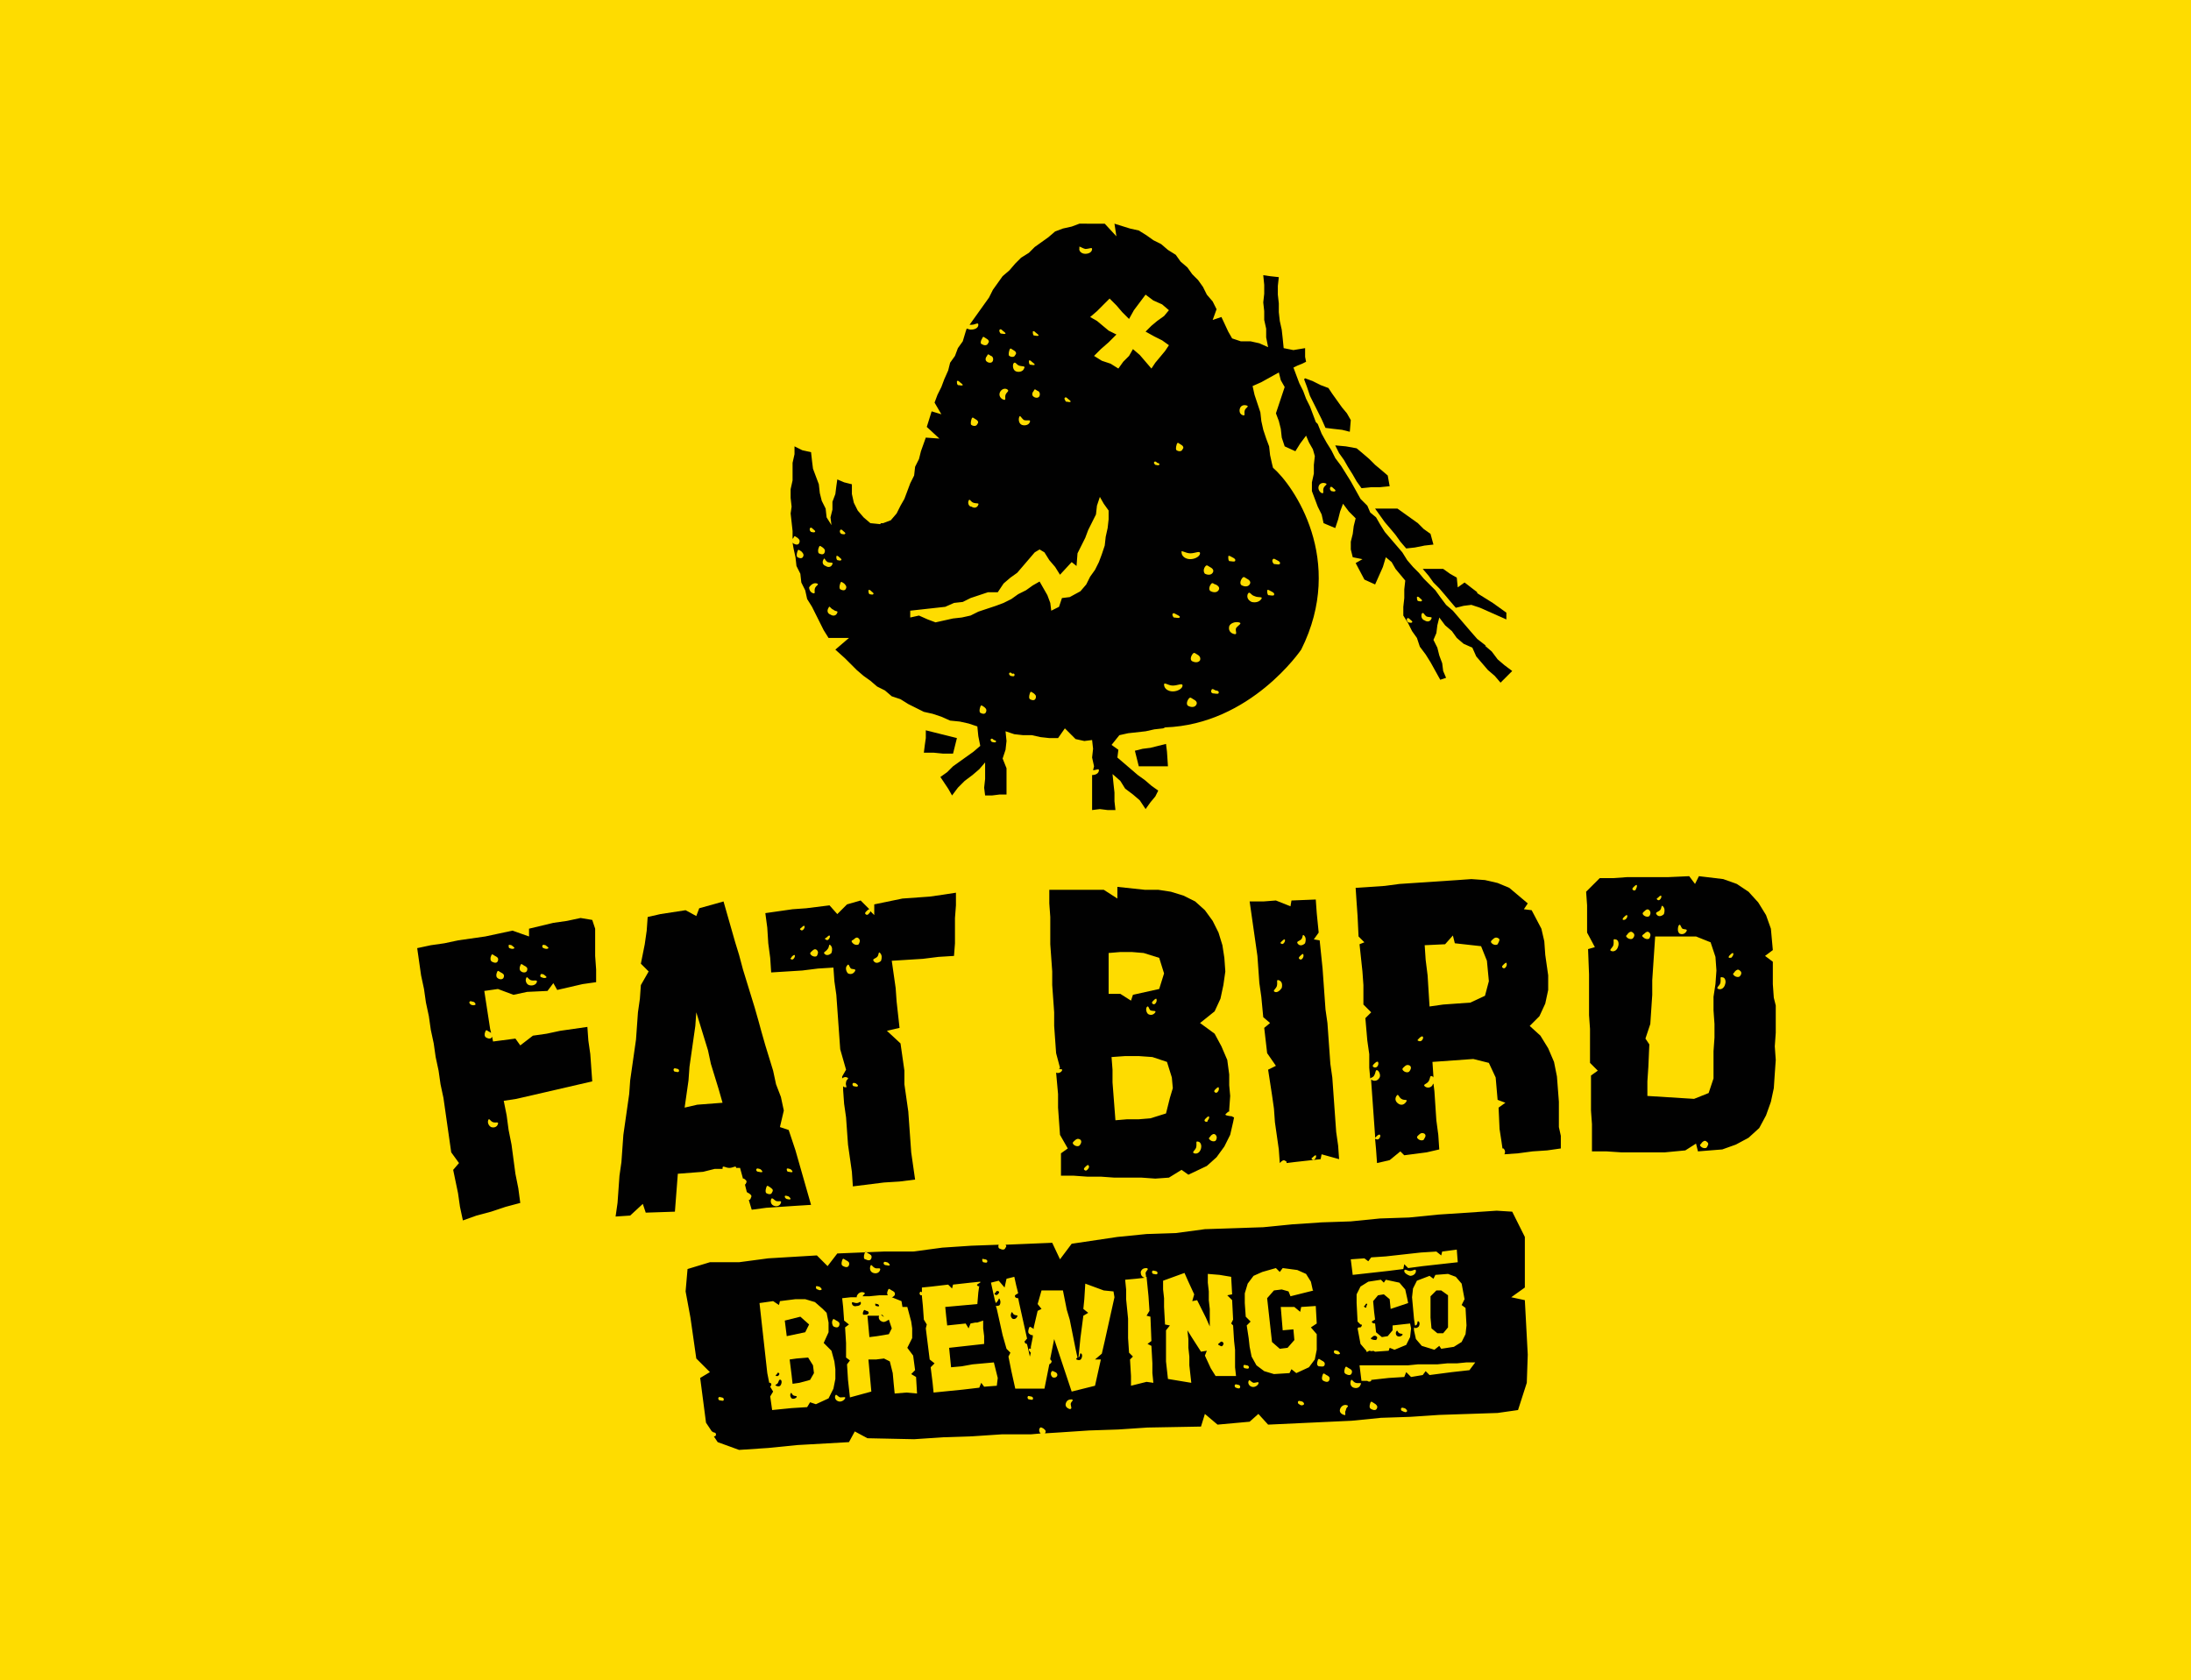
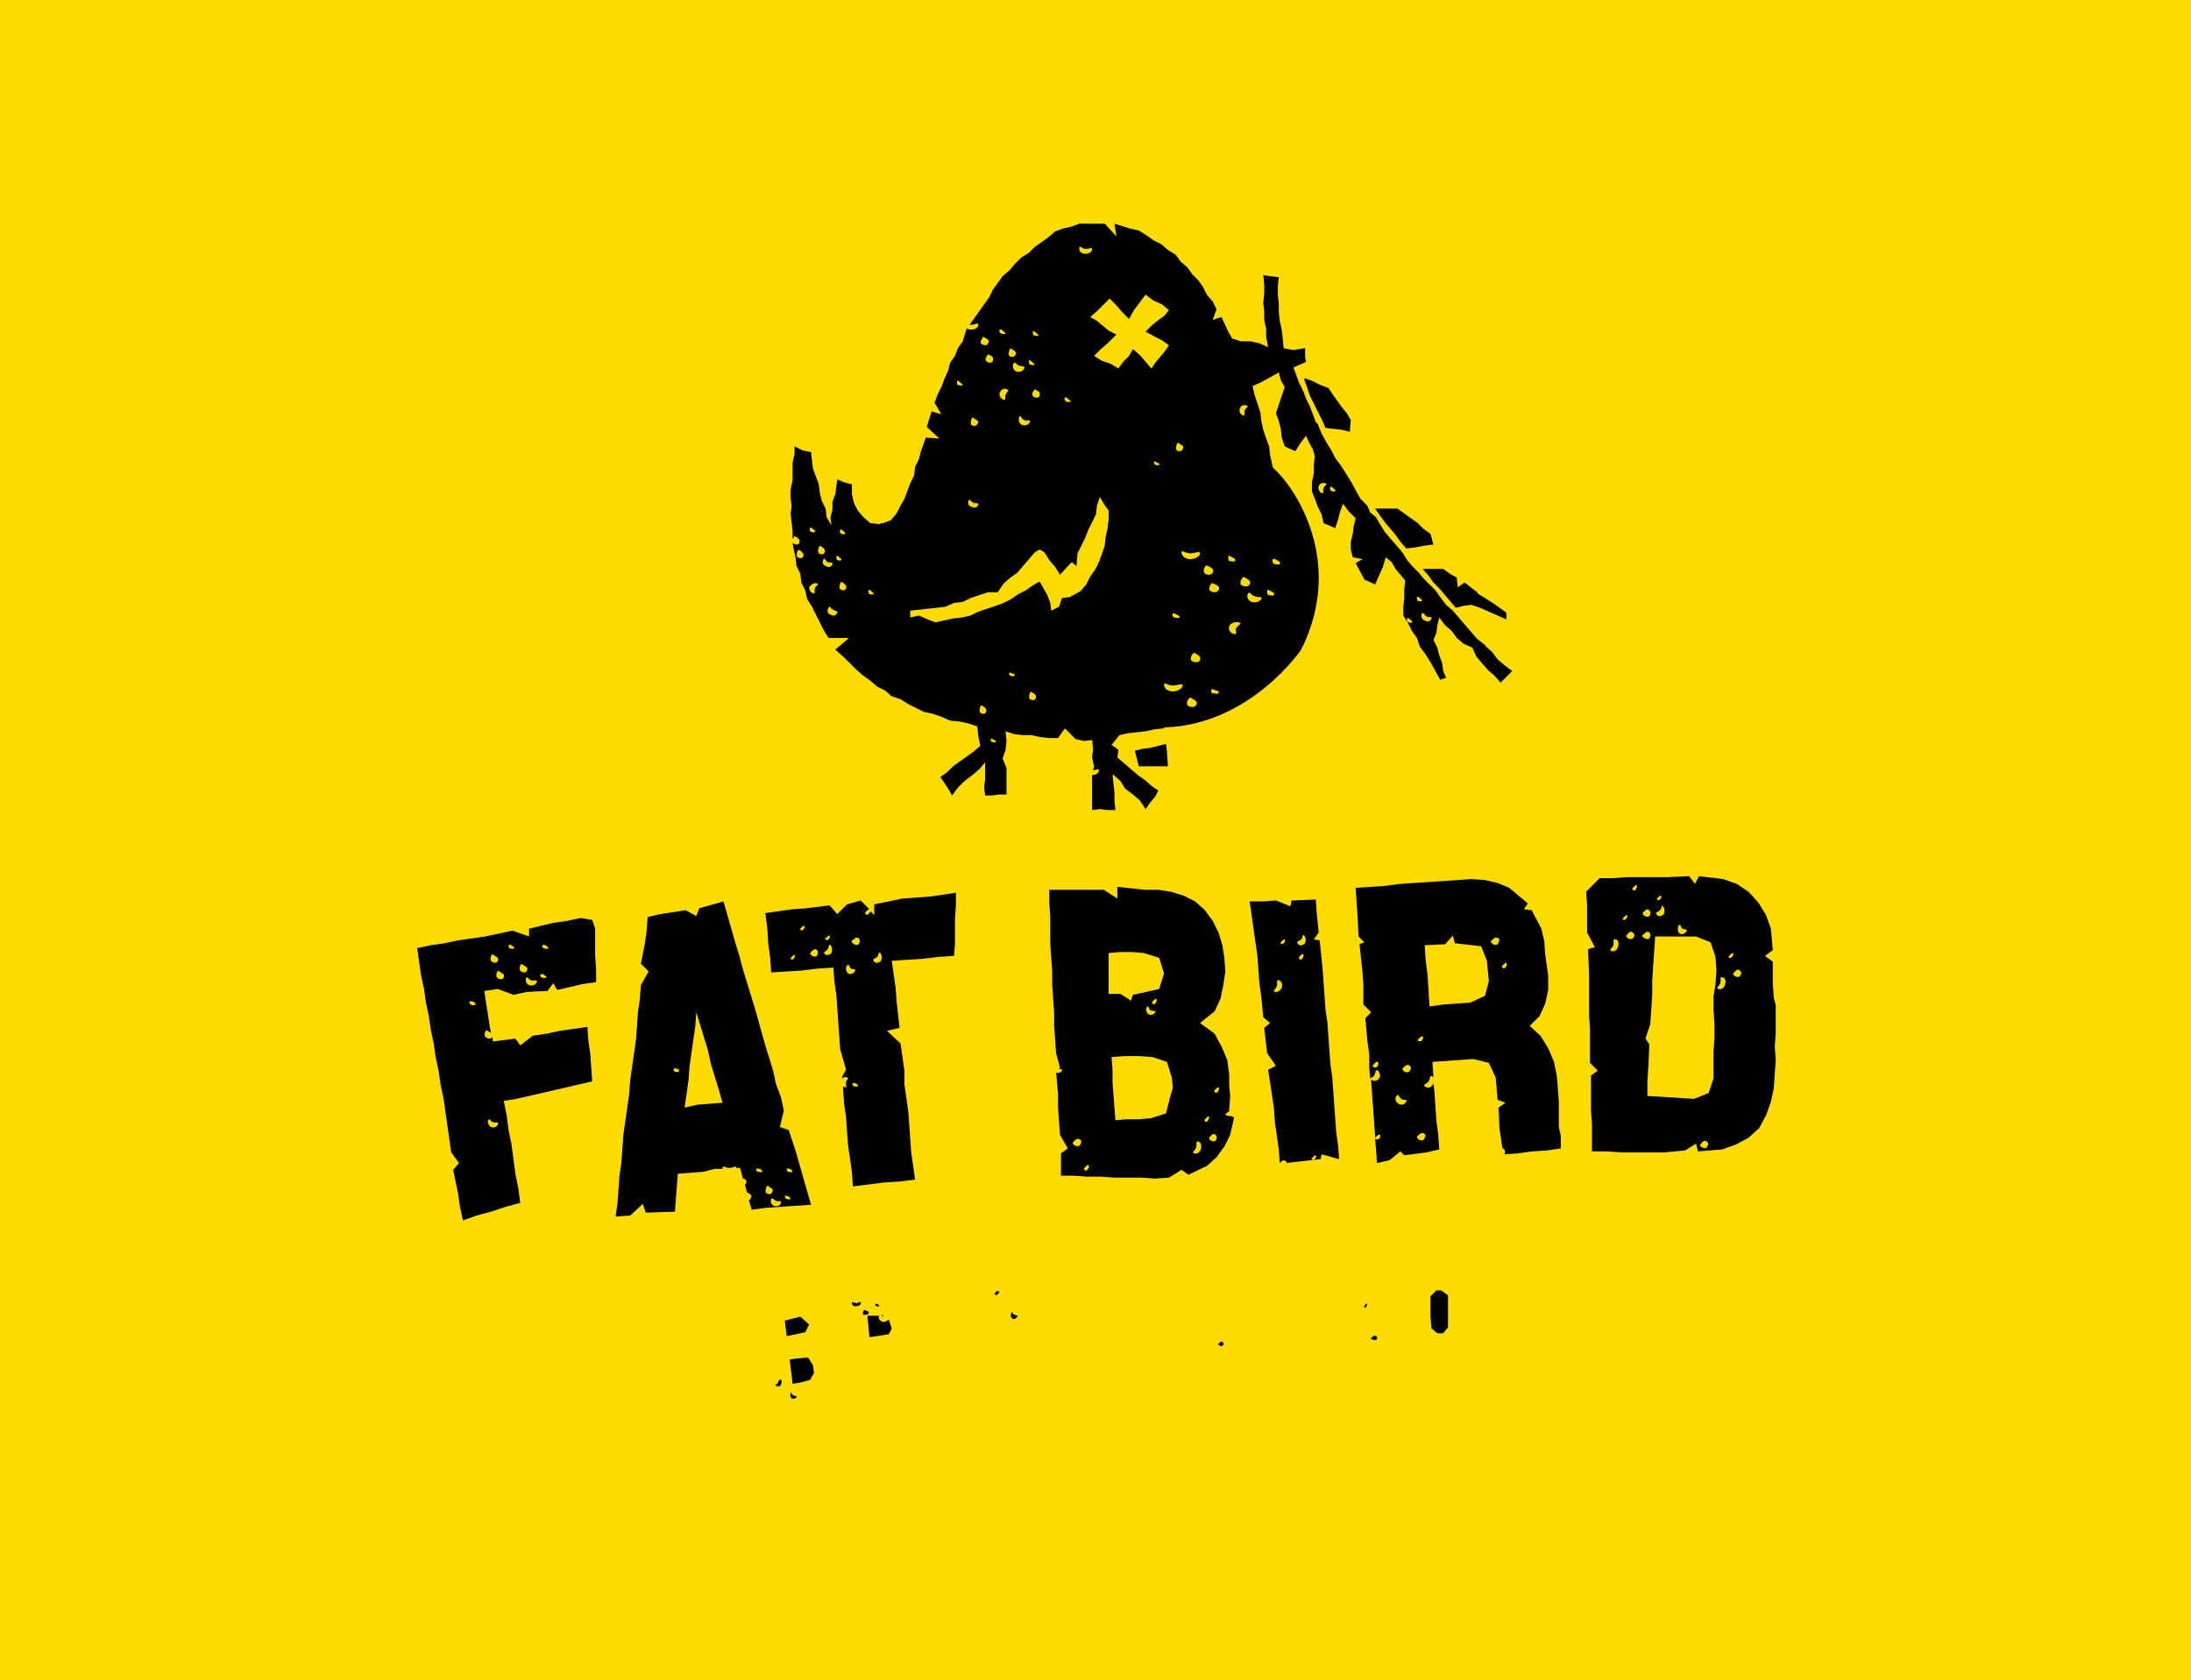
<svg xmlns="http://www.w3.org/2000/svg" xmlns:xlink="http://www.w3.org/1999/xlink" version="1.1" id="Layer_1" x="0px" y="0px" viewBox="0 0 225.3 172.8" style="enable-background:new 0 0 225.3 172.8;" xml:space="preserve">
  <style type="text/css">
	.st0{fill:#FEDC00;}
	.st1{fill:#010101;}
	.st2{fill:#FFFFFF;}
	.st3{fill:#F15B2A;}
	.st4{fill:#1A3763;}
	.st5{fill:url(#SVGID_3_);}
	.st6{fill:url(#SVGID_4_);}
	.st7{fill:url(#SVGID_5_);}
	.st8{fill:url(#SVGID_6_);}
	.st9{fill:url(#SVGID_7_);}
	.st10{fill:url(#SVGID_8_);}
	.st11{fill:url(#SVGID_9_);}
	.st12{fill:url(#SVGID_10_);}
	.st13{fill:url(#SVGID_11_);}
	.st14{fill:url(#SVGID_12_);}
	.st15{fill:url(#SVGID_13_);}
	.st16{fill:url(#SVGID_14_);}
	.st17{fill:url(#SVGID_15_);}
	.st18{fill:url(#SVGID_16_);}
	.st19{fill:url(#SVGID_17_);}
	.st20{fill:url(#SVGID_18_);}
	.st21{fill:#F69320;}
	.st22{fill:#6B170F;}
	.st23{fill:#C33C33;}
	.st24{fill:#E5D7D1;}
	.st25{fill:url(#SVGID_19_);}
	.st26{fill:url(#SVGID_20_);}
	.st27{fill:url(#SVGID_21_);}
	.st28{fill:url(#SVGID_22_);}
	.st29{fill:url(#SVGID_23_);}
	.st30{fill:url(#SVGID_24_);}
	.st31{fill:url(#SVGID_25_);}
	.st32{fill:url(#SVGID_26_);}
	.st33{fill:url(#SVGID_27_);}
	.st34{fill:url(#SVGID_28_);}
	.st35{fill:url(#SVGID_29_);}
	.st36{fill:url(#SVGID_30_);}
	.st37{fill:url(#SVGID_31_);}
	.st38{fill:url(#SVGID_32_);}
	.st39{fill:url(#SVGID_33_);}
	.st40{fill:url(#SVGID_34_);}
	.st41{fill:url(#SVGID_35_);}
	.st42{fill:url(#SVGID_36_);}
	.st43{fill:url(#SVGID_37_);}
	.st44{fill:url(#SVGID_38_);}
	.st45{fill:url(#SVGID_39_);}
	.st46{fill:url(#SVGID_40_);}
	.st47{fill:url(#SVGID_41_);}
	.st48{fill:url(#SVGID_42_);}
	.st49{fill:url(#SVGID_43_);}
	.st50{fill:url(#SVGID_44_);}
	.st51{fill:url(#SVGID_45_);}
	.st52{fill:url(#SVGID_46_);}
	.st53{fill:url(#SVGID_47_);}
	.st54{fill:url(#SVGID_48_);}
	.st55{fill:url(#SVGID_49_);}
	.st56{fill:url(#SVGID_50_);}
	.st57{fill:url(#SVGID_51_);}
	.st58{fill:url(#SVGID_52_);}
	.st59{fill:url(#SVGID_53_);}
	.st60{fill:url(#SVGID_54_);}
	.st61{fill:url(#SVGID_55_);}
	.st62{fill:url(#SVGID_56_);}
	.st63{fill:url(#SVGID_57_);}
	.st64{fill:url(#SVGID_58_);}
	.st65{fill:url(#SVGID_59_);}
	.st66{fill:url(#SVGID_60_);}
	.st67{fill:url(#SVGID_61_);}
	.st68{fill:url(#SVGID_62_);}
	.st69{fill:url(#SVGID_63_);}
	.st70{fill:url(#SVGID_64_);}
	.st71{fill:url(#SVGID_65_);}
	.st72{fill:url(#SVGID_66_);}
	.st73{fill:url(#SVGID_67_);}
	.st74{fill:url(#SVGID_68_);}
	.st75{fill:url(#SVGID_69_);}
	.st76{fill:url(#SVGID_70_);}
	.st77{fill:url(#SVGID_71_);}
	.st78{fill:url(#SVGID_72_);}
	.st79{fill:url(#SVGID_73_);}
	.st80{fill:url(#SVGID_74_);}
	.st81{fill:url(#SVGID_75_);}
	.st82{fill:url(#SVGID_76_);}
	.st83{fill:url(#SVGID_77_);}
	.st84{fill:url(#SVGID_78_);}
	.st85{fill:url(#SVGID_79_);}
	.st86{fill:#B19047;}
	.st87{fill:#1B1F22;}
	.st88{fill:#B0A691;}
</style>
  <g>
    <g id="_x31__2_">
      <rect y="0" class="st0" width="225.3" height="172.8" />
      <g>
        <defs>
          <rect id="SVGID_1_" x="0.1" width="225.3" height="172.8" />
        </defs>
        <clipPath id="SVGID_2_">
          <use xlink:href="#SVGID_1_" style="overflow:visible;" />
        </clipPath>
      </g>
    </g>
    <g>
      <path class="st1" d="M125.4,138.1c-0.1,0.1-0.2,0.1-0.1,0.2c0.2,0.1,0.3,0.2,0.4,0.1c0.1-0.1,0.2-0.3,0-0.4    C125.6,137.9,125.5,138,125.4,138.1z" />
      <path class="st1" d="M89.3,135.1c0.1-0.2-0.1-0.3-0.2-0.3c-0.1,0-0.2-0.2-0.3,0c-0.1,0.2-0.1,0.4,0,0.4    C89,135.2,89.2,135.2,89.3,135.1z" />
      <path class="st1" d="M104.3,135.2c-0.2-0.1-0.2-0.4-0.3-0.2c-0.1,0.2-0.1,0.4,0.1,0.6c0.2,0.1,0.4,0,0.5-0.2    C104.7,135.2,104.5,135.3,104.3,135.2z" />
      <path class="st1" d="M90.9,135.4l-0.2-0.2l-0.1,0C90.7,135.3,90.8,135.4,90.9,135.4C90.9,135.4,90.9,135.4,90.9,135.4z" />
      <path class="st1" d="M102.4,132.9c-0.1,0.1-0.2,0.1-0.1,0.2c0.1,0.1,0.2,0.1,0.3,0c0.1-0.1,0.2-0.2,0.1-0.3    C102.5,132.7,102.4,132.8,102.4,132.9z" />
      <path class="st1" d="M90.7,135.9c-0.3-0.1-0.4-0.4-0.3-0.6l-0.4,0l-0.8,0l0.1,1.1l0.1,1.1l0.8-0.1l1.2-0.2l0.3-0.6l-0.3-0.9    C91.1,135.9,90.9,136,90.7,135.9z" />
-       <path class="st1" d="M143.7,137.4c0.2,0.1,0.4,0,0.5-0.1c0.1-0.2-0.1-0.1-0.3-0.2c-0.2-0.1-0.2-0.4-0.3-0.2    C143.5,137,143.5,137.3,143.7,137.4z" />
      <path class="st1" d="M81.6,143.5c-0.2-0.1-0.2-0.4-0.3-0.2c-0.1,0.2,0,0.4,0.1,0.5c0.2,0.1,0.4,0,0.5-0.1    C82,143.5,81.8,143.6,81.6,143.5z" />
-       <path class="st1" d="M155.4,133.4l1.4-1l0-5.2l-1.3-2.6l-1.6-0.1l-3,0.2l-3,0.2l-3,0.3l-3,0.1l-3,0.3l-3,0.1l-3,0.2l-3,0.3l-3,0.1    l-3,0.1l-3,0.4l-3,0.1l-3,0.3l-4.7,0.7l-1.2,1.6l-0.8-1.7l-4.8,0.2c0.1,0.1,0.1,0.2,0,0.3c-0.1,0.3-0.4,0.2-0.6,0.1    c-0.1,0-0.2-0.2-0.1-0.4l-2.8,0.1l-3,0.2l-3,0.4l-3,0l-4.8,0.2l-1,1.3l-1.1-1.1l-5,0.3l-3,0.4l-3,0l-2.3,0.7l-0.2,2.3l0.5,2.7    l0.6,4.2l1.4,1.4l-1,0.6l0.6,4.6l0.6,0.9c0.1,0,0.1,0.1,0.2,0.1c0.1,0,0.3,0.1,0.2,0.3c0,0.1-0.1,0.1-0.2,0.1l0.4,0.6l2.2,0.8    l3-0.2l3-0.3l5.3-0.3l0.6-1.1l1.3,0.7l4.8,0.1l3-0.2l3-0.1l3-0.2l3,0l1.1-0.1c-0.1,0-0.1,0-0.1,0c-0.1-0.1-0.2-0.3-0.1-0.5    c0.1-0.2,0.2-0.1,0.4,0c0.1,0.1,0.3,0.2,0.2,0.4c0,0.1-0.1,0.1-0.1,0.1l1.6-0.1l3-0.2l3-0.1l3-0.2l5.5-0.1l0.4-1.3l1.3,1.1    l3.3-0.3l0.9-0.8l1,1.1l8.6-0.4l3-0.3l3-0.1l3-0.2l3-0.1l3-0.1l2.1-0.3l0.9-2.8l0.1-2.9l-0.3-5.6L155.4,133.4z M74,144    c-0.1,0-0.2-0.2-0.1-0.3c0.1-0.1,0.2,0,0.3,0c0.1,0,0.3,0.1,0.2,0.3C74.4,144.1,74.1,144,74,144z M90.9,129.8c0.1-0.1,0.2,0,0.3,0    c0.1,0,0.3,0.2,0.3,0.3c-0.1,0.1-0.3,0-0.4,0C90.9,130.1,90.8,129.9,90.9,129.8z M90.5,130.6c-0.1,0.3-0.4,0.4-0.7,0.3    c-0.3-0.1-0.4-0.4-0.3-0.7c0.1-0.3,0.2,0.1,0.5,0.2C90.2,130.5,90.6,130.3,90.5,130.6z M88.9,128.9c0.1-0.3,0.2-0.1,0.4,0    c0.2,0.1,0.4,0.2,0.3,0.5c-0.1,0.3-0.4,0.2-0.6,0.1C88.8,129.5,88.8,129.2,88.9,128.9z M86.6,129.6c0.1-0.3,0.2-0.1,0.4,0    c0.2,0.1,0.4,0.2,0.3,0.5c-0.1,0.3-0.4,0.2-0.6,0.1C86.5,130.1,86.5,129.9,86.6,129.6z M85.6,135.8c0.1-0.3,0.2-0.1,0.4,0    c0.2,0.1,0.4,0.2,0.3,0.5c-0.1,0.3-0.4,0.2-0.6,0.1C85.6,136.3,85.5,136,85.6,135.8z M83.9,132.3c0.1-0.1,0.2,0,0.3,0    c0.1,0,0.3,0.2,0.3,0.3c-0.1,0.1-0.3,0.1-0.4,0C83.9,132.6,83.9,132.4,83.9,132.3z M85.2,143.8l-1.3,0.6l-0.6-0.2l-0.3,0.5    l-1.6,0.1l-1,0.1l-1,0.1l-0.2-1.4l0.3-0.5l-0.3-0.5l0,0c0.1-0.1,0.2-0.3,0-0.4c0,0-0.1,0-0.1,0l-0.2-1l-0.1-0.9l-0.1-0.9l-0.1-0.9    l-0.1-0.9l-0.1-0.9l-0.1-0.9l-0.1-0.9l-0.1-0.9l1.4-0.2l0.6,0.4l0.1-0.4l1.6-0.2l1,0l1,0.3l0.8,0.7L85,135l0.2,1l0,1l-0.5,1.1    l0.8,0.8l0.3,1.1l0.1,0.8l0,1l-0.2,1L85.2,143.8z M86.9,143.8c-0.1,0.2-0.4,0.4-0.7,0.3c-0.3-0.1-0.4-0.4-0.3-0.6    c0.1-0.2,0.2,0.1,0.5,0.2C86.7,143.7,87,143.6,86.9,143.8z M93.2,143.2l-1.2,0.1l-0.1-1l-0.1-1.1l-0.3-1.2l-0.6-0.3l-0.8,0.1    l-0.8,0l0.1,1.1l0.1,1.1l0.1,1.1l-1.1,0.3l-1.1,0.3l-0.1-0.9l-0.1-0.9l-0.1-1.6l0.3-0.4l-0.4-0.3l0-1.5l-0.1-1.6l0.4-0.3l-0.5-0.4    l-0.1-1.4l-0.1-0.9l0.9-0.1l0.6,0c0,0,0-0.1,0-0.1c0.1-0.3,0.4-0.5,0.7-0.4c0.3,0.1,0,0.2-0.1,0.4l0.7,0l1-0.1l0.9,0    c-0.1-0.1-0.1-0.3,0-0.5c0.1-0.3,0.2-0.1,0.4,0c0.2,0.1,0.4,0.2,0.3,0.5c-0.1,0.1-0.2,0.2-0.3,0.2l1,0.4l0.1,0.6l0.5,0l0.4,1.5    l0.1,0.7l0,1l-0.5,1l0.6,0.8l0.2,1.5l-0.4,0.4l0.5,0.3l0.1,1.7L93.2,143.2z M101,129.5c0-0.1,0.2,0,0.3,0c0.1,0,0.3,0.1,0.2,0.3    c-0.1,0.1-0.3,0-0.4,0C101,129.7,101,129.6,101,129.5z M102.5,142.5l-1.3,0.1l-0.3-0.4l-0.2,0.5l-1.7,0.2l-1,0.1l-1,0.1l-1,0.1    l-0.1-1l-0.2-1.6l0.4-0.4l-0.5-0.4l-0.2-1.6l-0.2-1.6l0.1-0.4l-0.3-0.5l-0.1-1.4l-0.1-1l0-0.1c0,0-0.1,0-0.1,0    c-0.1,0-0.2-0.2-0.1-0.3c0-0.1,0.1-0.1,0.2,0l0-0.5l1-0.1l1.7-0.2l0.4,0.4l0.1-0.4l1.8-0.2l1-0.1l0,0.1c-0.1,0-0.1,0.1-0.2,0.1    c-0.1,0.1-0.2,0.1-0.1,0.2c0.1,0.1,0.2,0.1,0.2,0l-0.1,0.7l-0.1,1.2l-1.1,0.1l-1.1,0.1l-1.1,0.1l0.1,1l0.1,0.9l1.9-0.2l0.3,0.5    l0.2-0.5l0.5-0.1c0.1,0,0.2,0,0.2,0c0,0,0,0,0,0l0.6-0.2l0,0.8l0.1,0.8l0,0.8l-0.9,0.1l-0.9,0.1l-0.9,0.1l-0.9,0.1l0.1,1l0.1,1    l1.1-0.1l1.1-0.2l1.1-0.1l1.1-0.1l0.2,0.8l0.2,0.8L102.5,142.5z M105.8,143.9c-0.1,0-0.2-0.2-0.1-0.3c0-0.1,0.2,0,0.3,0    c0.1,0,0.3,0.1,0.2,0.3C106.2,144,105.9,143.9,105.8,143.9z M108.7,141.5c-0.1,0.2-0.4,0.2-0.5,0.1c-0.1-0.1-0.2-0.3-0.1-0.5    c0.1-0.2,0.2-0.1,0.4,0C108.6,141.1,108.8,141.3,108.7,141.5z M110,144.9c-0.3-0.1-0.5-0.3-0.4-0.6c0.1-0.3,0.3-0.4,0.6-0.4    c0.3,0.1-0.1,0.2-0.1,0.5C110.1,144.6,110.3,144.9,110,144.9z M114.6,133.4l-0.2,0.9l-0.2,0.9l-0.2,0.9l-0.2,0.9l-0.2,0.9    l-0.3,1.3l-0.7,0.6l0.6,0l-0.4,1.8l-0.2,0.9l-0.8,0.2l-0.8,0.2l-0.8,0.2l-0.3-0.9l-0.3-0.9l-0.3-0.9l-0.3-0.9l-0.3-0.9l-0.3-0.9    l-0.2,1l-0.2,1l0,0.1c0.1,0.1,0.2,0.2,0.1,0.3c0,0.1-0.1,0.1-0.2,0.2l-0.1,0.5l-0.2,1l-0.2,1l-1,0l-1,0l-1,0l-0.2-0.9L104,141    l-0.3-1.5l0.2-0.4l-0.4-0.4l-0.4-1.4l-0.2-0.9l-0.2-0.9l-0.2-0.9l-0.1-0.3c0.1,0,0.3,0,0.4-0.1c0.1-0.2,0.1-0.4,0-0.6    s-0.1,0.1-0.3,0.3c0,0-0.1,0.1-0.1,0.1l-0.1-0.3l-0.2-0.9l-0.2-0.9l0.8-0.2l0.6,0.7l0.2-0.9l0.8-0.2l0.2,0.9l0.2,0.8    c-0.1,0-0.1,0.1-0.2,0.1c-0.1,0.1-0.2,0.1-0.1,0.3c0.1,0.1,0.3,0.1,0.3,0.1l0.1,0.5l0.2,0.9l0.2,0.9l0.2,0.9l0.2,0.9l0,0.1    c0,0-0.1,0-0.1,0.1c-0.1,0.1-0.2,0.1-0.1,0.3c0.1,0.1,0.2,0.1,0.2,0.1l0.1,0.4l0.2,0.9l0.1-0.4c-0.1-0.1-0.2-0.2-0.2-0.3    c0-0.2,0.1-0.1,0.2-0.1l0-0.2l0.2-1l0-0.2c-0.1,0-0.2,0-0.3-0.1c-0.2-0.1-0.2-0.3-0.1-0.6c0.1-0.3,0.2-0.1,0.4,0    c0,0,0.1,0,0.1,0.1l0-0.2l0.4-1.7l0.4-0.2l-0.4-0.5l0.4-1.4l1.1,0l1.1,0l0.2,1l0.2,1l0.3,1l0.2,1l0.2,1l0.2,1l0.2,0.9    c-0.1,0.1-0.2,0.1-0.1,0.2c0.2,0.1,0.4,0.1,0.5-0.1c0.1-0.2,0.1-0.4,0-0.5c-0.2-0.1-0.1,0.1-0.2,0.3c0,0-0.1,0.1-0.1,0.1l0.1-1    l0.1-1l0.3-2.3l0.5-0.3l-0.5-0.4l0.1-1l0.1-1.6l1.9,0.7l1,0.1L114.6,133.4z M150.6,133.6l-0.3,0.6l0.4,0.3l0.1,1.8l-0.1,0.9    l-0.4,0.8l-0.8,0.5l-1.3,0.2l-0.2-0.3l-0.5,0.4l-1.3-0.4l-0.6-0.7l-0.2-0.9l0-0.3c0.1,0.1,0.3,0.1,0.5-0.1c0.1-0.2,0.1-0.4,0-0.5    c-0.2-0.1-0.1,0.1-0.2,0.3c-0.1,0.1-0.1,0.1-0.2,0.1l-0.1-0.7l-0.1-1.1l-0.1-1.1l0.1-0.9l0.4-0.8l1.3-0.5l0.4,0.3l0.2-0.4l1.3-0.1    l0.8,0.3l0.6,0.7L150.6,133.6z M140.5,138.9l-0.6-0.7l-0.3-1.6l0.1-0.1c0.1,0,0.1,0,0.2,0c0.1-0.1,0.2-0.2,0.1-0.3    c0,0-0.1,0-0.1,0l-0.3-0.3l-0.1-1.9l0-0.9l0.4-0.8l0.8-0.5l1.3-0.2l0.3,0.3l0.2-0.3l1.4,0.3l0.6,0.7l0.2,0.9l0.1,0.5l-0.9,0.3    l-0.9,0.3l-0.1-1l-0.6-0.5l-0.6,0.1l-0.5,0.6l0.1,1.1l0.1,0.8c-0.1,0-0.1,0.1-0.2,0.1c-0.1,0.1-0.2,0.1-0.1,0.2    c0.1,0.1,0.2,0.1,0.3,0.1l0.1,0.9l0.6,0.5l0.6-0.1l0.5-0.6l0-0.5l0.9-0.1l0.9-0.1l0.1,0.5l-0.1,0.9l-0.4,0.8l-1.2,0.5l-0.5-0.2    l-0.1,0.3l-1.4,0.1l-0.2-0.1c-0.1,0.1-0.3,0-0.4,0C140.5,139.1,140.5,139,140.5,138.9L140.5,138.9z M144.4,130.7    c0-0.3,0.3,0,0.6,0c0.3,0,0.6-0.3,0.6,0c0,0.3-0.3,0.5-0.6,0.5C144.7,131.1,144.4,130.9,144.4,130.7z M140.3,129.4l0.4,0.3    l0.3-0.4l1.5-0.1l0.9-0.1l0.9-0.1l0.9-0.1l0.9-0.1l1.6-0.1l0.5,0.4l0.1-0.4l1.5-0.2l0.1,1.3l-0.9,0.1l-0.9,0.1l-0.9,0.1l-0.9,0.1    l-1.5,0.2l-0.4-0.4l-0.1,0.5l-1.6,0.2l-0.9,0.1l-0.9,0.1l-0.9,0.1l-0.9,0.1l-0.1-0.8l-0.1-0.8L140.3,129.4z M117.9,142.1l-0.8,0.2    l-0.8,0.2l0-1l-0.1-1.7l0.3-0.3l-0.4-0.4l-0.1-1.5l0-1l0-1l-0.1-1l-0.1-1l0-1l-0.1-1l1.1-0.1l0.9-0.1c-0.3-0.1-0.4-0.3-0.4-0.6    c0.1-0.3,0.3-0.4,0.6-0.4c0.3,0.1,0,0.2-0.1,0.5c0,0.2,0.1,0.4,0,0.4l0.1,0l0.1,1l0.1,1l0.1,1.5l-0.3,0.5l0.4,0.1l0.1,2.5    l-0.4,0.3l0.4,0.2l0.1,1.8l0,1l0.1,1L117.9,142.1z M118.6,131c-0.1,0-0.2-0.2-0.1-0.3c0.1-0.1,0.2,0,0.3,0c0.1,0,0.3,0.1,0.2,0.3    C118.9,131.1,118.7,131,118.6,131z M125,141.5l-0.5-0.8l-0.6-1.3l0.2-0.5l-0.6,0.1l-0.9-1.4l-0.5-0.8l0.1,0.9l0,0.9l0.1,0.9l0,0.9    l0.1,0.9l0.1,0.9l-1.2-0.2l-1.2-0.2l-0.1-0.9l-0.1-0.9l0-0.9l0-0.9l0-1.4l0.4-0.5l-0.5-0.1l-0.1-1.8l0-0.9l-0.1-0.9l0-0.9l1.1-0.4    l1.1-0.4l0.4,0.9l0.6,1.3l-0.2,0.7l0.5-0.1l0.9,1.8l0.4,0.9l0-0.9l0-0.9l-0.1-0.9l0-0.9l-0.1-0.9l0-0.9l1.2,0.1l1.2,0.2l0.1,1.8    l-0.5,0.1l0.5,0.5l0.1,2l-0.2,0.4l0.2,0.2l0.1,1.6l0.1,0.9l0,0.9l0,0.9l0.1,0.9l-1,0L125,141.5z M127.1,142.7    c-0.1,0-0.2-0.2-0.1-0.3c0.1-0.1,0.2,0,0.3,0c0.1,0,0.3,0.1,0.2,0.3C127.5,142.8,127.3,142.8,127.1,142.7z M128,140.7    c-0.1,0-0.2-0.2-0.1-0.3c0-0.1,0.2,0,0.3,0c0.1,0,0.3,0.1,0.2,0.3C128.3,140.8,128.1,140.7,128,140.7z M129.4,142.3    c-0.1,0.2-0.4,0.4-0.7,0.3c-0.3-0.1-0.4-0.4-0.3-0.6c0.1-0.2,0.2,0.1,0.5,0.2C129.2,142.2,129.5,142,129.4,142.3z M133.6,144.4    c-0.1,0-0.2-0.2-0.1-0.3c0.1-0.1,0.2,0,0.3,0c0.1,0,0.3,0.1,0.3,0.3C133.9,144.6,133.7,144.5,133.6,144.4z M135.4,137.2l0,1.6    l-0.2,1l-0.6,0.8l-1.3,0.6l-0.5-0.4l-0.2,0.4l-1.6,0.1l-1-0.3l-0.8-0.6l-0.5-0.9l-0.2-1l-0.1-0.9l-0.2-1.3l0.4-0.4l-0.5-0.5    l-0.1-1.4l0-1l0.3-1l0.6-0.8l0.9-0.4l1.4-0.4l0.4,0.4l0.3-0.4l1.5,0.2l0.9,0.4l0.5,0.8l0.2,0.9l0.1,0l-0.8,0.2l-0.8,0.2l-0.8,0.2    l-0.2-0.5l-0.7-0.2l-0.8,0.1l-0.7,0.8l0.1,0.9l0.1,0.9l0.1,0.9l0.1,0.9l0.1,0.9l0.8,0.7l0.8-0.1l0.7-0.8l-0.1-1.1l-1.1,0.1    l-0.1-1.2l-0.1-1.2l1.4,0l0.6,0.5l0.1-0.5l1.5-0.1l0.1,1.8l-0.6,0.4L135.4,137.2z M135.6,140.5c-0.2-0.1-0.2-0.3-0.1-0.6    c0.1-0.3,0.2-0.1,0.4,0c0.2,0.1,0.4,0.2,0.3,0.5C136.1,140.6,135.8,140.5,135.6,140.5z M136.7,141.9c-0.1,0.3-0.4,0.2-0.6,0.1    c-0.2-0.1-0.2-0.3-0.1-0.6c0.1-0.3,0.2-0.1,0.4,0C136.6,141.5,136.8,141.6,136.7,141.9z M137.3,139.2c-0.1,0-0.2-0.2-0.1-0.3    c0.1-0.1,0.2,0,0.3,0c0.1,0,0.3,0.2,0.3,0.3C137.7,139.3,137.5,139.3,137.3,139.2z M138.2,145.5c-0.3-0.1-0.5-0.3-0.4-0.6    c0.1-0.3,0.4-0.5,0.7-0.4c0.3,0.1-0.1,0.2-0.1,0.5C138.2,145.3,138.5,145.6,138.2,145.5z M138.4,141.3c-0.2-0.1-0.2-0.3-0.1-0.6    c0.1-0.3,0.2-0.1,0.4,0c0.2,0.1,0.4,0.2,0.3,0.5C138.9,141.5,138.6,141.4,138.4,141.3z M139.9,142.4c-0.1,0.3-0.4,0.4-0.7,0.3    c-0.3-0.1-0.4-0.4-0.3-0.7c0.1-0.3,0.2,0.1,0.5,0.2C139.7,142.3,140.1,142.1,139.9,142.4z M141.6,144.8c-0.1,0.3-0.4,0.2-0.6,0.1    c-0.2-0.1-0.2-0.3-0.1-0.6c0.1-0.3,0.2-0.1,0.4,0C141.5,144.4,141.7,144.6,141.6,144.8z M144.2,145.1c-0.1,0-0.2-0.2-0.1-0.3    c0.1-0.1,0.2,0,0.3,0c0.1,0,0.3,0.2,0.3,0.3C144.6,145.3,144.4,145.2,144.2,145.1z M151.1,140.9l-0.9,0.1l-0.9,0.1l-2.3,0.3    l-0.4-0.4l-0.3,0.4l-1.2,0.2l-0.5-0.5l-0.2,0.5l-1.6,0.1l-0.9,0.1l-0.9,0.1c0,0,0,0.1,0,0.1c-0.1,0.1-0.3,0.1-0.4,0c0,0,0,0-0.1,0    l-0.5,0l-0.1-0.8l-0.1-0.8l1,0l1,0l1,0l1,0l1,0l1-0.1l1,0l1,0l1-0.1l1,0l1-0.1l0.9,0L151.1,140.9z" />
-       <path class="st1" d="M80,141.5c0.1-0.1,0.2-0.2,0.1-0.3c-0.1-0.1-0.2,0-0.2,0.1c-0.1,0.1-0.2,0.1-0.1,0.2    C79.9,141.5,80,141.5,80,141.5z" />
      <path class="st1" d="M80,142.2c-0.1,0.2-0.4,0.2-0.2,0.3c0.2,0.1,0.4,0.1,0.5-0.1c0.1-0.2,0.1-0.4,0-0.5    C80.1,141.8,80.1,142,80,142.2z" />
      <path class="st1" d="M141.5,137.8c0.1-0.1,0.2-0.3,0-0.4c-0.2-0.1-0.3,0-0.4,0.1c-0.1,0.1-0.2,0.1-0.1,0.2    C141.2,137.8,141.4,137.8,141.5,137.8z" />
      <path class="st1" d="M140.6,134.1c-0.1-0.1-0.2,0-0.2,0.1c-0.1,0.1-0.2,0.1-0.1,0.2c0.1,0.1,0.2,0.1,0.2,0    C140.5,134.3,140.6,134.1,140.6,134.1z" />
      <polygon class="st1" points="83.2,136.2 82.3,135.4 80.7,135.8 80.8,136.6 80.9,137.4 82.8,137   " />
      <path class="st1" d="M88.1,134c-0.3,0-0.5-0.2-0.5,0c0,0.2,0.2,0.4,0.5,0.3c0.3,0,0.5-0.2,0.4-0.4C88.5,133.8,88.3,134,88.1,134z" />
      <polygon class="st1" points="148.9,134.3 148.9,133.2 148.2,132.7 147.7,132.7 147.1,133.3 147.1,134.4 147.1,135.5 147.2,136.6     147.8,137.1 148.4,137.1 148.9,136.5 148.9,135.4   " />
      <polygon class="st1" points="83.1,139.6 81.9,139.7 81.2,139.8 81.3,140.6 81.4,141.4 81.5,142.3 82.2,142.2 83.3,141.9     83.7,141.2 83.6,140.4   " />
      <path class="st1" d="M90.4,134.3c0-0.1-0.1-0.2-0.2-0.2c-0.1,0-0.2-0.1-0.2,0c0,0.1,0,0.2,0.1,0.2    C90.2,134.3,90.3,134.4,90.4,134.3z" />
      <path class="st1" d="M52.8,102.3l1.4-0.3l2.1-0.1l0.6-0.8l0.4,0.7l2.6-0.6l1.4-0.2l0-1.3l-0.1-1.4l0-1.4l0-1.4l-0.3-0.9l-1.2-0.2    l-1.4,0.3l-1.4,0.2l-2.5,0.6v0.8l-1.7-0.6L51.3,96l-1.4,0.3l-1.4,0.2l-1.4,0.2L45.7,97l-1.4,0.2l-1.4,0.3l0.2,1.4l0.2,1.4l0.3,1.4    l0.2,1.4l0.3,1.4l0.2,1.4l0.3,1.4l0.2,1.4l0.3,1.4l0.2,1.4l0.3,1.4l0.2,1.4l0.2,1.4l0.2,1.4l0.2,1.4l0.8,1.1l-0.6,0.7l0.5,2.4    l0.2,1.4l0.3,1.4l1.4-0.5l1.5-0.4l1.5-0.5l1.5-0.4l-0.2-1.5l-0.3-1.5l-0.2-1.5l-0.2-1.5l-0.3-1.5l-0.2-1.5l-0.3-1.5l1.3-0.2    l1.3-0.3l1.3-0.3l1.3-0.3l1.3-0.3l1.3-0.3l1.3-0.3l-0.1-1.4l-0.1-1.4l-0.2-1.4l-0.1-1.4l-1.4,0.2l-1.4,0.2l-1.4,0.3l-1.4,0.2    l-1.3,1l-0.5-0.7l-2.3,0.3l-0.1-0.5c-0.1,0.3-0.4,0.2-0.6,0.1c-0.2-0.1-0.2-0.4-0.1-0.6c0.1-0.3,0.2-0.1,0.4,0    c0.1,0,0.1,0.1,0.2,0.1l-0.1-0.4l-0.2-1.3l-0.2-1.3l-0.2-1.3l1.4-0.2L52.8,102.3z M48.9,103.3c-0.1,0.1-0.3,0.1-0.5,0    c-0.1-0.1-0.2-0.2-0.1-0.3c0.1-0.1,0.2,0,0.3,0C48.7,103,48.9,103.1,48.9,103.3z M50.2,115.2c0.1-0.3,0.2,0.1,0.5,0.2    c0.3,0.1,0.6-0.1,0.5,0.2c-0.1,0.3-0.4,0.4-0.7,0.3C50.3,115.8,50.1,115.5,50.2,115.2z M55.8,97.2c0.1-0.1,0.2,0,0.3,0    c0.1,0.1,0.3,0.2,0.3,0.3c-0.1,0.1-0.3,0.1-0.5,0C55.8,97.5,55.7,97.3,55.8,97.2z M55.6,100.2c0.1-0.1,0.2,0,0.3,0    c0.1,0.1,0.3,0.2,0.3,0.3c-0.1,0.1-0.3,0.1-0.5,0C55.6,100.5,55.5,100.4,55.6,100.2z M54.6,100.8c0.3,0.1,0.7-0.1,0.6,0.2    c-0.1,0.3-0.5,0.4-0.8,0.3c-0.3-0.1-0.4-0.5-0.3-0.7C54.2,100.3,54.3,100.7,54.6,100.8z M53.5,99.3c0.1-0.3,0.2-0.1,0.4,0    c0.2,0.1,0.4,0.2,0.3,0.5c-0.1,0.3-0.5,0.2-0.6,0.1C53.4,99.8,53.4,99.5,53.5,99.3z M52.3,97.2c0.1-0.1,0.2,0,0.3,0    c0.1,0.1,0.3,0.2,0.3,0.3c-0.1,0.1-0.3,0.1-0.5,0C52.3,97.5,52.3,97.3,52.3,97.2z M50.6,98.9c-0.2-0.1-0.2-0.4-0.1-0.6    c0.1-0.3,0.2-0.1,0.4,0c0.2,0.1,0.4,0.2,0.3,0.5C51.1,99.1,50.8,99,50.6,98.9z M51.1,100c0.1-0.3,0.2-0.1,0.4,0    c0.2,0.1,0.4,0.2,0.3,0.5c-0.1,0.3-0.5,0.2-0.6,0.1C51,100.5,51,100.2,51.1,100z" />
      <path class="st1" d="M73.5,120.2l0.8,0c0,0,0-0.1,0-0.1c0-0.3,0.3,0,0.7,0c0.4,0,0.7-0.3,0.7,0c0,0,0,0,0,0l0.4,0l0.3,1.1    c0,0,0.1,0,0.1,0c0.1,0.1,0.4,0.2,0.2,0.5c0,0.1-0.1,0.1-0.1,0.1l0.2,0.8c0.1,0,0.1,0.1,0.2,0.1c0.1,0.1,0.4,0.2,0.2,0.5    c0,0.1-0.1,0.2-0.2,0.2l0.3,1l1.5-0.2l1.5-0.1l1.5-0.1l1.6-0.1l-0.4-1.4l-0.4-1.4l-0.4-1.4l-0.4-1.4l-0.7-2.1l-0.9-0.3l0.4-1.7    l-0.3-1.4l-0.5-1.3l-0.3-1.4l-0.4-1.3l-0.4-1.3l-0.4-1.4L78,105l-0.4-1.4l-0.4-1.3l-0.4-1.3l-0.4-1.3L76,98.2l-0.4-1.3l-0.4-1.4    l-0.4-1.4l-0.4-1.4l-2.5,0.7l-0.3,0.8l-1.1-0.6l-1.3,0.2L67.9,94l-1.3,0.3l-0.1,1.4l-0.2,1.4l-0.4,2l0.8,0.8l-0.8,1.4l-0.1,1.4    l-0.2,1.4l-0.1,1.4l-0.1,1.4l-0.2,1.4l-0.2,1.4l-0.2,1.4l-0.1,1.4l-0.2,1.4l-0.2,1.4l-0.2,1.4l-0.1,1.4l-0.1,1.4l-0.2,1.4    l-0.1,1.4l-0.1,1.4l-0.2,1.4l1.5-0.1l1.3-1.2l0.3,0.9l3-0.1l0.1-1.3l0.1-1.3l0.1-1.3l1.3-0.1l1.3-0.1L73.5,120.2z M80.9,120.2    c0.1-0.1,0.2,0,0.3,0c0.1,0,0.3,0.2,0.3,0.3c-0.1,0.1-0.3,0-0.4,0C80.9,120.5,80.9,120.3,80.9,120.2z M80.7,123    c0.1-0.1,0.2,0,0.3,0c0.1,0,0.3,0.2,0.3,0.3c-0.1,0.1-0.3,0-0.4,0C80.7,123.2,80.7,123.1,80.7,123z M79.8,123.5    c0.3,0.1,0.6-0.1,0.5,0.2c-0.1,0.3-0.4,0.4-0.7,0.3c-0.3-0.1-0.4-0.4-0.3-0.7C79.4,123.1,79.6,123.4,79.8,123.5z M78.8,122.1    c0.1-0.3,0.2-0.1,0.4,0c0.1,0.1,0.4,0.2,0.2,0.5c-0.1,0.3-0.4,0.2-0.6,0.1C78.7,122.6,78.7,122.4,78.8,122.1z M77.8,120.2    c0.1-0.1,0.2,0,0.3,0c0.1,0,0.3,0.2,0.3,0.3c-0.1,0.1-0.3,0-0.4,0C77.8,120.5,77.7,120.3,77.8,120.2z M69.8,110.2    c-0.1,0.1-0.3,0-0.4,0c-0.1,0-0.2-0.2-0.1-0.3c0.1-0.1,0.2,0,0.3,0C69.7,109.9,69.9,110,69.8,110.2z M70.4,113.9l0.2-1.4l0.2-1.4    l0.1-1.4l0.2-1.4l0.2-1.4l0.2-1.4l0.1-1.4l0.4,1.3l0.4,1.3l0.4,1.3l0.3,1.4l0.4,1.3l0.4,1.3l0.4,1.4l-1.3,0.1l-1.3,0.1L70.4,113.9    z" />
      <path class="st1" d="M79,97l0.2,1.5l0.1,1.5l1.6-0.1l1.6-0.1l1.6-0.2l1.6-0.1l0.1,1.4l0.2,1.4l0.1,1.4l0.1,1.4l0.1,1.4l0.1,1.4    l0.6,2.1l-0.4,0.7l0,0.2c0.1-0.1,0.3-0.2,0.5-0.1c0.3,0.1-0.1,0.2-0.1,0.5c-0.1,0.3,0.2,0.6-0.1,0.5c-0.1,0-0.1,0-0.2-0.1l0,0.4    l0.1,1.4l0.2,1.4l0.1,1.4l0.1,1.4l0.2,1.4l0.2,1.4l0.1,1.5l1.6-0.2l1.6-0.2l1.6-0.1l1.6-0.2l-0.2-1.4l-0.2-1.4l-0.1-1.4l-0.1-1.4    l-0.1-1.4l-0.2-1.4l-0.2-1.4l0-1.4l-0.2-1.4l-0.2-1.4l-1.4-1.3l1.3-0.3l-0.3-2.7l-0.1-1.4l-0.2-1.4l-0.2-1.4l1.6-0.1l1.6-0.1    l1.6-0.2l1.6-0.1l0.1-1.3l0-1.3l0-1.3l0.1-1.3l0-1.3L97,92l-1.4,0.2l-1.4,0.1l-1.4,0.1l-2.9,0.6v1.1l-0.4-0.4    c0,0.1-0.1,0.2-0.2,0.3c-0.1,0.1-0.2,0.1-0.3,0c-0.1-0.1,0-0.2,0.1-0.3c0.1-0.1,0.2-0.2,0.3-0.2l-0.9-0.9L87.1,93l-1,1l-0.8-0.9    l-2.4,0.3l-1.4,0.1l-1.4,0.2l-1.4,0.2l0.2,1.5L79,97z M90.2,98.4c0.2-0.2,0.1-0.6,0.3-0.4c0.2,0.2,0.2,0.5,0.1,0.8    c-0.2,0.2-0.5,0.3-0.7,0.1C89.6,98.6,90,98.6,90.2,98.4z M88.2,111.7c-0.1,0.1-0.3,0-0.4,0c-0.1,0-0.2-0.2-0.1-0.3    c0.1-0.1,0.2,0,0.3,0C88.1,111.5,88.3,111.6,88.2,111.7z M87.8,96.6c0.1-0.1,0.3-0.3,0.5-0.1c0.2,0.2,0.1,0.4,0,0.6    c-0.1,0.1-0.4,0.1-0.6-0.1C87.4,96.7,87.7,96.7,87.8,96.6z M87.1,99.3c0.2-0.3,0.2,0.1,0.4,0.3c0.2,0.1,0.6,0,0.4,0.3    c-0.2,0.3-0.5,0.3-0.7,0.2C87,99.9,86.9,99.5,87.1,99.3z M85,96.4c0.1-0.1,0.2-0.2,0.3-0.2c0.1,0.1,0,0.3-0.1,0.4    c-0.1,0.1-0.2,0.1-0.3,0C84.7,96.5,84.9,96.5,85,96.4z M85.1,97.6c0.2-0.2,0.1-0.6,0.3-0.4c0.2,0.2,0.2,0.5,0.1,0.8    c-0.2,0.2-0.5,0.3-0.7,0.1C84.6,97.9,84.9,97.9,85.1,97.6z M83.5,97.8c0.1-0.1,0.3-0.3,0.5-0.1c0.2,0.2,0.1,0.4,0,0.6    c-0.1,0.1-0.4,0.1-0.6-0.1C83.2,98,83.4,97.9,83.5,97.8z M82.4,95.4c0.1-0.1,0.2-0.2,0.3-0.2c0.1,0.1,0,0.3-0.1,0.4    c-0.1,0.1-0.2,0.1-0.3,0C82.2,95.5,82.3,95.5,82.4,95.4z M81.4,98.4c0.1-0.1,0.2-0.2,0.3-0.2c0.1,0.1,0,0.3-0.1,0.4    c-0.1,0.1-0.2,0.1-0.3,0C81.2,98.6,81.4,98.5,81.4,98.4z" />
      <path class="st1" d="M126.1,114.5c0.1-0.1,0.2-0.2,0.3-0.2l0-0.2l0.1-1.4l-0.1-1.1l0-1.1l-0.2-1.5l-0.6-1.4l-0.7-1.3l-1.5-1.1    l1.5-1.2l0.6-1.3l0.3-1.4l0.2-1.4l-0.1-1.4l-0.2-1.3l-0.4-1.3l-0.6-1.2l-0.8-1.1l-1-0.9l-1.2-0.6l-1.3-0.4l-1.3-0.2l-1.4,0    l-2.8-0.3v1.2l-1.4-0.9l-1.4,0l-1.4,0l-1.4,0l-1.4,0l0,1.4l0.1,1.4l0,1.4l0,1.4l0.1,1.4l0.1,1.4l0,1.4l0.1,1.4l0.1,1.4l0,1.4    l0.1,1.4l0.1,1.4l0.4,1.5l-0.1,0.1c0.2,0.1,0.4,0,0.3,0.2c-0.1,0.2-0.4,0.3-0.6,0.2l0.2,2.2l0,1.4l0.1,1.4l0.1,1.4l0.8,1.4    l-0.7,0.5l0,2.3l1.3,0l1.4,0.1l1.4,0l1.4,0.1l1.4,0l1.4,0l1.4,0.1l1.4-0.1l1.3-0.8l0.7,0.5l1.9-0.9l1-0.9l0.8-1.1l0.6-1.2l0.3-1.3    l0.1-0.5c-0.1,0-0.2-0.1-0.2-0.1C125.8,114.7,126,114.6,126.1,114.5z M111,117.8c-0.1,0.1-0.4,0.1-0.6-0.1c-0.2-0.2,0-0.3,0.1-0.4    c0.1-0.1,0.3-0.3,0.6-0.1C111.3,117.4,111.1,117.7,111,117.8z M111.8,120.3c-0.1,0.1-0.2,0.1-0.3,0c-0.1-0.1,0-0.2,0.1-0.3    c0.1-0.1,0.2-0.2,0.3-0.2C112.1,120,111.9,120.2,111.8,120.3z M114,100.8l0-1.4l0-1.4l1.2-0.1l1.2,0l1.2,0.1l1.6,0.5l0.5,1.6    l-0.5,1.6l-2.7,0.6l-0.2,0.6l-1.1-0.7l-1.2,0L114,100.8z M118.8,103.2c-0.1,0.1-0.2,0.1-0.3,0c-0.1-0.1,0-0.2,0.1-0.3    c0.1-0.1,0.2-0.2,0.3-0.2C119,102.9,118.9,103.1,118.8,103.2z M118.8,104.1c-0.2,0.3-0.5,0.3-0.7,0.2c-0.2-0.1-0.3-0.5-0.2-0.7    c0.2-0.3,0.2,0.1,0.4,0.3C118.6,104,118.9,103.9,118.8,104.1z M120.3,112.9l-0.4,1.6l-1.6,0.5l-1.2,0.1l-1.2,0l-1.2,0.1l-0.1-1.3    l-0.1-1.3l-0.1-1.3l0-1.3l-0.1-1.3l1.4-0.1l1.4,0l1.4,0.1l1.5,0.5l0.5,1.6l0.1,1.1L120.3,112.9z M123.5,118.1    c-0.1,0.4-0.4,0.6-0.7,0.5c-0.3-0.1,0.1-0.3,0.2-0.6c0.1-0.4-0.1-0.7,0.2-0.6C123.4,117.4,123.6,117.7,123.5,118.1z M123.9,115.3    c-0.1-0.1,0-0.2,0.1-0.3c0.1-0.1,0.2-0.2,0.3-0.2c0.1,0.1,0,0.3-0.1,0.4C124.2,115.4,124,115.4,123.9,115.3z M125,117.3    c-0.1,0.1-0.4,0.1-0.6-0.1c-0.2-0.2,0-0.2,0.1-0.4c0.1-0.1,0.3-0.3,0.5-0.1C125.2,116.9,125.1,117.2,125,117.3z M125.2,112.3    c-0.1,0.1-0.2,0.1-0.3,0c-0.1-0.1,0-0.2,0.1-0.3c0.1-0.1,0.2-0.2,0.3-0.2C125.4,112,125.3,112.2,125.2,112.3z" />
      <path class="st1" d="M130.8,112.6l0.2,1.4l0.1,1.4l0.2,1.4l0.2,1.4l0.1,1.4c0,0,0.1-0.1,0.1-0.1c0.1-0.1,0.3-0.3,0.5-0.1    c0.1,0,0.1,0.1,0.1,0.2l0.8-0.1l2.7-0.3l0.1-0.5l1.8,0.5l-0.1-1.4l-0.2-1.4l-0.1-1.4l-0.1-1.4l-0.1-1.4l-0.1-1.4l-0.2-1.4    l-0.1-1.4l-0.1-1.4l-0.1-1.4l-0.2-1.4l-0.1-1.4l-0.1-1.4l-0.1-1.4l-0.3-2.9l-0.6-0.1l0.5-0.7l-0.2-2l-0.1-1.4l-2.5,0.1l-0.1,0.6    l-1.5-0.6l-1.3,0.1l-1.4,0l0.2,1.4l0.2,1.4l0.2,1.4l0.2,1.4l0.1,1.4l0.1,1.4l0.2,1.4l0.2,2.1l0.7,0.6l-0.6,0.5l0.3,2.6l0.9,1.3    l-0.8,0.4L130.8,112.6z M133.9,98.6c-0.1,0.1-0.2,0.1-0.3,0c-0.1-0.1,0-0.2,0.1-0.3c0.1-0.1,0.2-0.2,0.3-0.2    C134.1,98.3,134,98.5,133.9,98.6z M135,119c0.1-0.1,0.2-0.2,0.3-0.2c0.1,0.1,0,0.3-0.1,0.4c-0.1,0.1-0.2,0.1-0.3,0    C134.8,119.1,134.9,119.1,135,119z M133.8,96.6c0.2-0.2,0.1-0.6,0.3-0.4c0.2,0.2,0.2,0.5,0.1,0.8c-0.2,0.2-0.5,0.3-0.7,0.1    C133.2,96.8,133.6,96.8,133.8,96.6z M131.8,96.8c0.1-0.1,0.2-0.2,0.3-0.2c0.1,0.1,0,0.3-0.1,0.4c-0.1,0.1-0.2,0.1-0.3,0    C131.6,97,131.7,96.9,131.8,96.8z M131.1,102c-0.3-0.1,0.1-0.3,0.2-0.6c0.1-0.4-0.1-0.7,0.2-0.6c0.3,0.1,0.4,0.4,0.3,0.8    C131.6,101.9,131.3,102.1,131.1,102z" />
      <path class="st1" d="M182.4,102.6l-0.1-1.4l0-2.3l-0.8-0.6l0.8-0.6l-0.2-2.2l-0.5-1.4l-0.8-1.3l-1-1.1l-1.2-0.8l-1.4-0.5l-2.5-0.3    l-0.4,0.8l-0.6-0.8l-2.2,0.1l-1.4,0l-1.4,0l-1.4,0l-1.4,0.1l-1.4,0l-0.7,0.7l-0.7,0.7l0.1,1.4l0,1.4l0,1.4l0.8,1.5l-0.7,0.2    l0.1,2.6l0,1.4l0,1.4l0,1.4l0.1,1.4l0,1.4l0,2.1l0.8,0.8l-0.7,0.5v2.2l0,1.4l0.1,1.4l0,1.4l0,1.4l1.5,0l1.5,0.1l1.5,0l1.5,0l1.5,0    l2.1-0.2l1.1-0.7l0.2,0.8l2.5-0.2l1.4-0.5l1.3-0.7l1.1-1l0.7-1.3l0.5-1.4l0.3-1.4l0.1-1.5l0.1-1.4l-0.1-1.4l0.1-1.4l0-1.4l0-1.4    L182.4,102.6z M166.4,97.3c-0.1,0.4-0.4,0.6-0.7,0.5c-0.3-0.1,0.1-0.3,0.2-0.6c0.1-0.4-0.1-0.7,0.2-0.6    C166.4,96.6,166.5,97,166.4,97.3z M166.9,94.6c-0.1-0.1,0-0.2,0.1-0.3c0.1-0.1,0.2-0.2,0.3-0.2c0.1,0.1,0,0.3-0.1,0.4    C167.1,94.6,167,94.6,166.9,94.6z M167.9,96.5c-0.1,0.1-0.4,0.1-0.6-0.1c-0.2-0.2,0-0.2,0.1-0.4c0.1-0.1,0.3-0.3,0.5-0.1    C168.2,96.1,168,96.4,167.9,96.5z M168.2,91.5c-0.1,0.1-0.2,0.1-0.3,0c-0.1-0.1,0-0.2,0.1-0.3c0.1-0.1,0.2-0.2,0.3-0.2    C168.4,91.2,168.2,91.4,168.2,91.5z M172.6,95.2c0.2-0.3,0.2,0.1,0.4,0.3c0.2,0.1,0.6,0,0.4,0.3c-0.2,0.3-0.5,0.3-0.7,0.2    C172.5,95.8,172.5,95.5,172.6,95.2z M170.5,92.3c0.1-0.1,0.2-0.2,0.3-0.2c0.1,0.1,0,0.3-0.1,0.4c-0.1,0.1-0.2,0.1-0.3,0    C170.3,92.4,170.4,92.4,170.5,92.3z M170.7,93.6c0.2-0.2,0.1-0.6,0.3-0.4c0.2,0.2,0.2,0.5,0.1,0.8c-0.2,0.2-0.5,0.3-0.7,0.1    C170.1,93.8,170.5,93.8,170.7,93.6z M169.1,93.7c0.1-0.1,0.3-0.3,0.5-0.1c0.2,0.2,0.1,0.5,0,0.6c-0.1,0.1-0.4,0.1-0.6-0.1    C168.8,93.9,169,93.8,169.1,93.7z M169.1,96c0.1-0.1,0.3-0.3,0.5-0.1c0.2,0.2,0.1,0.4,0,0.6c-0.1,0.1-0.4,0.1-0.6-0.1    C168.7,96.2,169,96.1,169.1,96z M175.5,118c-0.1,0.1-0.4,0.1-0.6-0.1c-0.2-0.2,0-0.2,0.1-0.4c0.1-0.1,0.3-0.3,0.5-0.1    C175.8,117.6,175.6,117.8,175.5,118z M176.2,102.5l0,1.4l0.1,1.4l0,1.4l-0.1,1.4l0,1.4l0,1.4l-0.5,1.5l-1.5,0.6l-1.6-0.1l-1.6-0.1    l-1.6-0.1l0-1.5l0.1-1.5l0.1-2.3l-0.4-0.6l0.5-1.5l0.1-1.5l0.1-1.5l0-1.5l0.1-1.5l0.1-1.5l0.1-1.5l1.4,0l1.4,0l1.4,0l1.5,0.6    l0.5,1.5l0.1,1.4l-0.1,1.4L176.2,102.5z M177.4,101.2c-0.1,0.4-0.4,0.6-0.7,0.5c-0.3-0.1,0.1-0.3,0.2-0.6c0.1-0.4-0.1-0.7,0.2-0.6    C177.4,100.5,177.5,100.9,177.4,101.2z M177.8,98.5c-0.1-0.1,0-0.2,0.1-0.3c0.1-0.1,0.2-0.2,0.3-0.2c0.1,0.1,0,0.3-0.1,0.4    C178.1,98.5,177.9,98.5,177.8,98.5z M178.9,100.4c-0.1,0.1-0.4,0.1-0.6-0.1c-0.2-0.2,0-0.2,0.1-0.4c0.1-0.1,0.3-0.3,0.5-0.1    C179.2,100,179,100.3,178.9,100.4z" />
      <polygon class="st1" points="134.7,40.7 135.1,41.5 135.5,42.3 135.9,43.1 136.3,44 137.1,44.1 138,44.2 138.8,44.4 138.9,43.2     138.5,42.5 138,41.9 137.5,41.2 137,40.5 136.6,39.9 135.8,39.6 135,39.2 134.2,38.9 134.1,39 134.4,39.8   " />
-       <polygon class="st1" points="137.3,45.8 137.7,46.6 138.2,47.3 138.6,48 139.1,48.8 139.5,49.5 140,50.2 141,50.1 141.9,50.1     142.9,50 142.7,48.9 142,48.3 141.4,47.8 140.8,47.2 140.1,46.6 139.5,46.1 138.4,45.9   " />
      <polygon class="st1" points="141.4,52.3 141.9,53 142.4,53.7 143,54.4 143.5,55 144,55.7 144.6,56.4 145.5,56.3 146.5,56.1     147.4,56 147.1,54.9 146.4,54.4 145.8,53.8 145.1,53.3 144.4,52.8 143.7,52.3 142.6,52.3   " />
      <polygon class="st1" points="146.3,58.5 146.9,59.2 147.4,59.9 148,60.5 148.6,61.2 149.1,61.8 149.7,62.5 150.5,62.3 151.3,62.2     152.2,62.5 153.1,62.9 154,63.3 154.9,63.7 154.9,63 154.2,62.5 153.5,62 152.7,61.5 151.9,61 151.9,60.9 150.6,59.9 149.9,60.4     149.8,59.4 149.1,59 148.4,58.5 147.3,58.5   " />
-       <polygon class="st1" points="98.2,76.7 98.4,75.9 97.6,75.7 96.8,75.5 96,75.3 95.2,75.1 95.2,75.9 95.1,76.6 95,77.4 96,77.4     97,77.5 98,77.5   " />
      <polygon class="st1" points="120,77.3 119.9,76.5 119.1,76.7 118.3,76.9 117.5,77 116.7,77.2 116.9,78 117.1,78.8 118.1,78.8     119.1,78.8 120.1,78.8   " />
      <path class="st1" d="M160.3,115.9l0-1.3l0-1.3l-0.1-1.3l-0.1-1.3l-0.3-1.5l-0.6-1.4l-0.8-1.3l-1.1-1l1-1l0.6-1.3l0.3-1.4l0-1.5    l-0.3-2.1l-0.1-1.4l-0.3-1.3l-1-1.9l-0.8-0.1l0.4-0.6l-1.9-1.6l-1.2-0.5l-1.3-0.3l-1.4-0.1l-1.4,0.1l-1.5,0.1l-1.5,0.1l-1.5,0.1    l-1.5,0.1l-1.5,0.2l-1.5,0.1l-1.5,0.1l0.1,1.5l0.1,1.4l0.1,2.1l0.6,0.6l-0.5,0.2l0.3,2.8l0.1,1.4l0,2l0.8,0.8l-0.6,0.6l0.2,2.3    l0.2,1.4l0,1.4l0.1,1.1c0.1-0.1,0.3-0.1,0.4-0.3c0.2-0.3,0.1-0.7,0.4-0.5c0.2,0.2,0.3,0.6,0.1,0.8c-0.2,0.3-0.6,0.3-0.8,0.1l0,0.2    l0.1,1.4l0.1,1.4l0.1,1.4l0.1,1.4l0,0.2c0,0,0.1-0.1,0.1-0.1c0.1-0.1,0.3-0.3,0.4-0.2c0.1,0.1,0,0.3-0.1,0.4    c-0.1,0.1-0.2,0.1-0.4,0l0.1,1.1l0.1,1.4l1.3-0.3l1.1-0.9l0.4,0.4l2.3-0.3l1.3-0.3l-0.1-1.5l-0.2-1.5l-0.1-1.5l-0.1-1.5l-0.1-0.8    c0,0.1-0.1,0.1-0.1,0.2c-0.2,0.3-0.6,0.3-0.8,0.1c-0.2-0.2,0.2-0.2,0.4-0.5c0.2-0.3,0.1-0.7,0.4-0.5c0.1,0,0.1,0.1,0.1,0.2l0-0.2    l-0.1-1.5l1.4-0.1l1.4-0.1l1.4-0.1l1.6,0.4l0.7,1.5l0.2,2.3l0.8,0.3l-0.7,0.5l0.1,2.2l0.2,1.3l0.1,0.7c0,0,0,0,0.1,0    c0.2,0.2,0.2,0.4,0.1,0.6l1.4-0.1l1.5-0.2l1.5-0.1l1.4-0.2l0-1.3L160.3,115.9z M141.6,109.7c-0.1,0.1-0.3,0.1-0.4,0    c-0.1-0.1,0-0.2,0.1-0.3s0.3-0.3,0.4-0.2C141.8,109.4,141.7,109.6,141.6,109.7z M144.6,113.3c-0.2,0.3-0.5,0.4-0.8,0.2    c-0.3-0.2-0.4-0.5-0.2-0.8c0.2-0.3,0.2,0.1,0.5,0.3C144.4,113.2,144.8,113,144.6,113.3z M144.9,110.2c-0.1,0.1-0.4,0.1-0.6-0.1    c-0.2-0.2,0-0.3,0.1-0.4c0.1-0.1,0.3-0.3,0.6-0.1C145.2,109.8,145,110.1,144.9,110.2z M145.9,106.8c0.1-0.1,0.3-0.3,0.4-0.2    c0.1,0.1,0,0.3-0.1,0.4c-0.1,0.1-0.3,0.1-0.4,0C145.7,107,145.8,106.9,145.9,106.8z M146.4,117.2c-0.1,0.1-0.4,0.1-0.6-0.1    c-0.2-0.2,0-0.3,0.1-0.4c0.1-0.1,0.3-0.3,0.6-0.1C146.7,116.8,146.5,117,146.4,117.2z M152.7,102.4l-1.5,0.7l-1.4,0.1l-1.4,0.1    l-1.4,0.2l-0.1-1.6l-0.1-1.6l-0.2-1.6l-0.1-1.5l2.1-0.1l0.8-0.9l0.2,0.8l2.7,0.3l0.6,1.5l0.2,2.1L152.7,102.4z M154,97.1    c-0.1,0.1-0.4,0.1-0.6-0.1c-0.2-0.2,0-0.3,0.1-0.4c0.1-0.1,0.3-0.3,0.6-0.1C154.3,96.6,154.1,96.9,154,97.1z M154.8,99.5    c-0.1,0.1-0.2,0.1-0.3,0c-0.1-0.1,0-0.2,0.1-0.3c0.1-0.1,0.2-0.2,0.3-0.2C155,99.2,154.9,99.4,154.8,99.5z" />
      <path class="st1" d="M81.3,52.8l0.1,0.9l0.1,0.9l0,0.9l0,0c0-0.1,0-0.1,0.1-0.2c0.1-0.3,0.2-0.1,0.4,0c0.1,0.1,0.3,0.2,0.2,0.5    c-0.1,0.3-0.4,0.2-0.6,0.1c0,0,0,0-0.1-0.1l0.1,0.6l0.2,0.9l0.1,0.9l0.4,0.8l0.1,0.9l0.4,0.8l0.2,0.9l0.5,0.8l0.4,0.8l0.4,0.8    l0.4,0.8l0.5,0.8l2.1,0l-1.4,1.2l1,0.9l0.6,0.6l0.6,0.6l0.7,0.6l0.7,0.5l0.7,0.6l0.8,0.4l0.7,0.6l0.9,0.3l0.8,0.5l0.8,0.4l0.8,0.4    l0.9,0.2l0.9,0.3l0.9,0.4l1,0.1l0.9,0.2l0.9,0.3l0.1,1l0.2,1l-0.7,0.6l-0.7,0.5l-0.7,0.5l-0.7,0.5l-0.6,0.6l-0.7,0.5l0.4,0.6    l0.4,0.6l0.4,0.7l0.6-0.8l0.7-0.7l0.8-0.6l0.7-0.6l0.6-0.7l0,0.8l0,0.9l-0.1,0.9l0.1,0.8l0.7,0l0.8-0.1l0.7,0l0-0.9l0-0.9l0-0.9    l-0.4-1l0.3-0.9l0.1-0.9l-0.1-1l0.9,0.3l0.9,0.1l0.9,0l0.9,0.2l0.9,0.1l0.9,0l0.7-1l1.1,1.1l0.9,0.2l0.8-0.1l0.1,0.9l-0.1,0.9    l0.2,0.9l-0.1,0.4c0.3,0,0.6-0.2,0.6,0c0,0.3-0.3,0.5-0.7,0.5l0,0.9l0,0.9l0,0.9l0,0.9l0.8-0.1l0.8,0.1l0.8,0l-0.1-0.9l0-0.9    l-0.1-0.9l-0.1-1l0.8,0.7l0.5,0.8l0.8,0.6l0.7,0.6l0.6,0.9l0.5-0.7l0.5-0.6l0.3-0.6l-0.7-0.5l-0.7-0.6l-0.7-0.5l-0.7-0.6l-0.7-0.6    l-0.7-0.6l0.1-0.8l-0.7-0.5l0.8-1l0.9-0.2l0.9-0.1l0.9-0.1l0.9-0.2l0.9-0.1l0.2-0.1c8.8-0.3,14-8,14-8c4.6-9.2-0.8-16.9-2.9-18.7    l-0.1-0.4l-0.2-0.9l-0.1-0.9l-0.3-0.8l-0.3-0.9l-0.2-0.9l-0.1-0.9l-0.3-0.9l-0.3-0.9l-0.2-0.9l0.9-0.4l0.9-0.5l0.9-0.5l0.2,0.8    l0.4,0.7l-0.3,0.9l-0.3,0.9l-0.3,0.9l0.3,0.8l0.2,0.8l0.1,0.9l0.3,0.9l1.1,0.5l0.5-0.8l0.6-0.8l0.3,0.7l0.4,0.7l0.2,0.7l-0.1,0.9    l0,0.9l-0.2,0.9l0,0.9l0.3,0.8l0.3,0.8l0.4,0.8l0.2,0.9l1.2,0.5l0.3-0.9l0.2-0.8l0.3-0.8l0.6,0.8l0.7,0.7l-0.2,0.8l-0.1,0.8    l-0.2,0.8l0,0.8l0.2,0.8l1,0.2l-0.7,0.4l0.9,1.7l1.1,0.5l0.4-0.9l0.4-0.9l0.3-1l0.6,0.5l0.4,0.7l0.5,0.6l0.5,0.6l-0.1,0.9l0,0.9    l-0.1,0.9l0,0.9l0.5,0.8l0.4,0.8l0.5,0.7l0.3,0.9l0.6,0.8l0.5,0.8l0.5,0.9l0.5,0.9l0.6-0.2l-0.3-0.7l-0.1-0.8l-0.3-0.8l-0.2-0.8    l-0.4-0.8l0.3-0.7l0.1-0.8l0.2-0.8l0.6,0.8l0.7,0.6l0.5,0.7l0.7,0.6l0.9,0.4l0.4,0.9l0.6,0.7l0.6,0.7l0.7,0.6l0.6,0.7l0.6-0.6    l0.6-0.6l-0.8-0.6l-0.7-0.6l-0.6-0.8l-0.7-0.6l0.1,0l-0.9-0.7l-0.7-0.8l-0.6-0.7l-0.6-0.7l-0.6-0.7l-0.7-0.6l-0.6-0.8l-0.5-0.7    l-0.6-0.6l-0.6-0.6l-0.5-0.6l-0.6-0.6l-0.6-0.7l-0.5-0.8l-0.6-0.7l-0.6-0.7l-0.6-0.7l-0.5-0.8l-0.4-0.7l-0.6-0.5l-0.3-0.7    l-0.7-0.7l-0.5-0.9l-0.5-0.9l-0.5-0.8l-0.5-0.8l-0.6-0.8l-0.4-0.8l-0.5-0.8l-0.5-0.9l-0.4-1l-0.2-0.2l-0.3-0.8l-0.3-0.8l-0.4-0.8    l-0.3-0.8l-0.4-0.8l-0.3-0.8l-0.3-0.8l0.4-0.2l0.5-0.2l0.4-0.2l-0.1-0.5l0-0.9L133,36l-1-0.2l-0.1-1l-0.1-0.9l-0.2-0.9l-0.1-0.9    l0-0.9l-0.1-0.9l0-0.9l0.1-0.9l-0.9-0.1l-0.7-0.1l0.1,1l0,0.9l-0.1,0.9l0.1,0.9l0,0.9l0.2,0.9l0,0.9l0.2,1l-0.9-0.4l-0.9-0.2l-1,0    l-0.9-0.3l-0.4-0.7l-0.7-1.5l-0.9,0.3l0.4-1.1l-0.4-0.8l-0.6-0.7l-0.4-0.8l-0.5-0.7l-0.6-0.6l-0.5-0.7l-0.7-0.6l-0.5-0.7l-0.8-0.5    l-0.7-0.6l-0.8-0.4l-0.7-0.5l-0.8-0.5l-0.9-0.2l-1.6-0.5l0.2,1.3l-1.2-1.3l-0.9,0l-0.9,0L111,23l-0.8,0.3l-0.9,0.2l-0.8,0.3    l-0.7,0.6l-0.7,0.5l-0.7,0.5l-0.6,0.6l-0.8,0.5l-0.6,0.6l-0.6,0.7l-0.7,0.6l-0.5,0.7l-0.5,0.7l-0.4,0.8l-0.5,0.7l-0.5,0.7    l-0.5,0.7l-0.5,0.7l0,0c0.1,0,0.1,0,0.2,0c0.4,0,0.7-0.3,0.7,0c0,0.3-0.3,0.5-0.8,0.5c-0.1,0-0.3-0.1-0.4-0.1l-0.1,0.3L99,35.1    l-0.5,0.7l-0.3,0.8l-0.5,0.7l-0.2,0.8L97.1,39l-0.3,0.8l-0.4,0.8l-0.3,0.8l0.7,1.2l-1-0.3l-0.5,1.6l1.3,1.2L95.2,45l-0.5,1.4    l-0.2,0.8L94.1,48L94,48.9l-0.4,0.8l-0.3,0.8L93,51.3L92.6,52l-0.4,0.8l-0.6,0.7l-0.8,0.3l-0.2,0l-0.1,0.1l-1-0.1l-0.7-0.6    l-0.6-0.7l-0.4-0.8l-0.2-0.9l0-1l-0.8-0.2l-0.7-0.3L86,50l-0.1,0.8l-0.3,0.8l0,0.8l-0.2,0.8l0.1,0.8L85,53.2l-0.1-0.9l-0.4-0.8    l-0.2-0.8l-0.1-0.9L83.9,49l-0.3-0.8l-0.1-0.8l-0.1-0.9l-0.9-0.2l-0.8-0.4l0,0.8l-0.2,0.9l0,0.9l0,0.9l-0.2,0.9l0,0.9l0.1,0.9    L81.3,52.8z M130.9,57.5c0.1-0.1,0.2,0,0.4,0.1c0.2,0.1,0.4,0.2,0.3,0.4c-0.1,0.1-0.4,0-0.6,0C130.8,57.8,130.8,57.6,130.9,57.5z     M130.3,60.7c0.1-0.1,0.2,0,0.4,0.1c0.2,0.1,0.4,0.2,0.3,0.4c-0.1,0.1-0.4,0-0.6,0C130.3,61,130.3,60.9,130.3,60.7z M146.7,63.4    c0.3,0.1,0.6,0,0.5,0.2c-0.1,0.3-0.4,0.4-0.7,0.2c-0.3-0.1-0.4-0.4-0.3-0.7C146.4,62.9,146.4,63.2,146.7,63.4z M145.7,61.4    c0.1-0.1,0.2,0,0.3,0.1c0.1,0.1,0.3,0.2,0.2,0.3c-0.1,0.1-0.3,0-0.4,0C145.7,61.7,145.7,61.5,145.7,61.4z M144.7,63.6    c0.1-0.1,0.2,0,0.3,0.1c0.1,0.1,0.3,0.2,0.2,0.3c-0.1,0.1-0.3,0-0.4,0C144.7,63.9,144.6,63.7,144.7,63.6z M136.8,50.1    c0.1-0.1,0.2,0,0.3,0.1c0.1,0.1,0.3,0.2,0.2,0.3c-0.1,0.1-0.3,0-0.4,0C136.8,50.4,136.7,50.3,136.8,50.1z M135.6,50    c0.1-0.3,0.4-0.4,0.7-0.3c0.3,0.1-0.1,0.2-0.2,0.5c-0.1,0.3,0.1,0.6-0.2,0.5C135.7,50.6,135.5,50.3,135.6,50z M129,61.3    c0.4,0.2,0.9,0,0.7,0.3c-0.2,0.3-0.6,0.4-1,0.3c-0.4-0.2-0.5-0.5-0.4-0.8C128.5,60.7,128.6,61.2,129,61.3z M128.5,60.1    c-0.2,0.3-0.6,0.2-0.8,0.1c-0.2-0.1-0.2-0.4,0-0.7c0.2-0.3,0.3-0.1,0.5,0C128.4,59.6,128.7,59.8,128.5,60.1z M127.5,42    c0.1-0.3,0.4-0.4,0.7-0.3c0.3,0.1-0.1,0.2-0.2,0.5c-0.1,0.3,0.1,0.6-0.2,0.5C127.5,42.6,127.4,42.3,127.5,42z M127.1,64.6    c-0.1,0.3,0.2,0.7-0.2,0.6c-0.4-0.1-0.6-0.4-0.5-0.8c0.1-0.3,0.6-0.5,1-0.4C127.8,64.1,127.3,64.3,127.1,64.6z M126.3,57.2    c0.1-0.1,0.2,0,0.4,0.1c0.2,0.1,0.4,0.2,0.3,0.4c-0.1,0.1-0.4,0-0.6,0C126.3,57.6,126.3,57.4,126.3,57.2z M125.3,71.3    c-0.1,0.1-0.4,0-0.6,0c-0.2-0.1-0.2-0.2-0.1-0.4c0.1-0.1,0.2,0,0.4,0.1C125.2,71,125.4,71.1,125.3,71.3z M125,60.1    c0.2,0.1,0.5,0.3,0.3,0.6c-0.2,0.3-0.6,0.2-0.8,0.1c-0.2-0.1-0.2-0.4,0-0.7C124.7,59.8,124.8,60.1,125,60.1z M123.9,58.3    c0.2-0.3,0.3-0.1,0.5,0c0.2,0.1,0.5,0.3,0.3,0.6c-0.2,0.3-0.6,0.2-0.8,0.1C123.8,58.9,123.7,58.6,123.9,58.3z M101.4,73.2    c-0.1,0.3-0.4,0.2-0.6,0.1c-0.1-0.1-0.1-0.3,0-0.6c0.1-0.3,0.2-0.1,0.4,0C101.3,72.8,101.5,72.9,101.4,73.2z M102.4,76.3    c-0.1,0.1-0.3,0-0.4,0c-0.1-0.1-0.2-0.2-0.1-0.3c0.1-0.1,0.2,0,0.3,0.1C102.3,76.1,102.5,76.2,102.4,76.3z M104.3,69.5    c-0.1,0.1-0.3,0-0.4,0c-0.1-0.1-0.2-0.2-0.1-0.3c0.1-0.1,0.2,0,0.3,0.1C104.2,69.2,104.4,69.3,104.3,69.5z M106.5,71.8    c-0.1,0.3-0.4,0.2-0.6,0.1c-0.1-0.1-0.1-0.3,0-0.6c0.1-0.3,0.2-0.1,0.4,0C106.4,71.4,106.6,71.5,106.5,71.8z M119.2,47.8    c-0.1,0.1-0.3,0-0.4,0c-0.1-0.1-0.2-0.2-0.1-0.3c0.1-0.1,0.2,0,0.3,0.1C119.1,47.6,119.3,47.7,119.2,47.8z M123,72.5    c-0.2,0.3-0.6,0.2-0.8,0.1c-0.2-0.1-0.2-0.4,0-0.7c0.2-0.3,0.3-0.1,0.5,0C122.9,72,123.2,72.2,123,72.5z M123.4,67.9    c-0.2,0.3-0.6,0.2-0.8,0.1c-0.2-0.1-0.2-0.4,0-0.7c0.2-0.3,0.3-0.1,0.5,0C123.3,67.4,123.5,67.6,123.4,67.9z M122.4,56.9    c0.5,0,1-0.3,1,0c0,0.3-0.5,0.6-1,0.6c-0.5,0-0.9-0.3-0.9-0.7C121.4,56.5,121.9,56.9,122.4,56.9z M121,45.7c0.1-0.3,0.2-0.1,0.4,0    c0.2,0.1,0.4,0.3,0.2,0.5c-0.1,0.3-0.5,0.2-0.6,0.1C120.9,46.3,120.9,46,121,45.7z M120.6,63.1c0.1-0.1,0.2,0,0.4,0.1    c0.2,0.1,0.4,0.2,0.3,0.3c-0.1,0.1-0.4,0-0.6,0C120.6,63.4,120.5,63.2,120.6,63.1z M120.6,70.5c0.5,0,1-0.3,1,0    c0,0.3-0.5,0.6-1,0.6c-0.5,0-0.9-0.3-0.9-0.7C119.7,70.1,120.1,70.5,120.6,70.5z M113.4,31.4l0.7-0.7l0.7,0.7l0.6,0.7l0.7,0.7    l0.5-0.9l0.6-0.8l0.6-0.8l0.8,0.6l0.9,0.4l0.7,0.6l-0.5,0.6L119,33l-0.6,0.5l-0.6,0.6l0.9,0.5l0.8,0.4l0.7,0.5l-0.4,0.6l-0.5,0.6    l-0.5,0.6l-0.4,0.6l-0.6-0.7l-0.6-0.7l-0.7-0.6l-0.4,0.7l-0.6,0.6l-0.5,0.7l-0.8-0.5l-0.9-0.3l-0.8-0.5l0.7-0.7l0.8-0.7l0.8-0.8    l-0.8-0.4l-0.6-0.5l-0.6-0.5l-0.7-0.4l0.7-0.6L113.4,31.4z M111.6,25.6c0.4,0,0.7-0.2,0.7,0c0,0.3-0.3,0.5-0.7,0.5    c-0.4,0-0.7-0.3-0.6-0.6C110.9,25.2,111.2,25.5,111.6,25.6z M109.5,40.9c0.1-0.1,0.2,0,0.3,0.1c0.1,0.1,0.3,0.2,0.3,0.3    c-0.1,0.1-0.3,0-0.5,0C109.5,41.1,109.4,41,109.5,40.9z M106.2,34.1c0.1-0.1,0.2,0,0.3,0.1c0.1,0.1,0.3,0.2,0.3,0.3    c-0.1,0.1-0.3,0-0.5,0C106.2,34.4,106.2,34.2,106.2,34.1z M106.9,40.7c-0.1,0.3-0.5,0.2-0.6,0.1c-0.2-0.1-0.2-0.4,0-0.6    c0.1-0.3,0.2-0.1,0.4,0C106.8,40.2,107,40.4,106.9,40.7z M105.8,37.1c0.1-0.1,0.2,0,0.3,0.1c0.1,0.1,0.3,0.2,0.3,0.3    c-0.1,0.1-0.3,0-0.5,0C105.8,37.4,105.8,37.2,105.8,37.1z M105.9,43.4c-0.1,0.3-0.5,0.4-0.8,0.3c-0.3-0.1-0.4-0.5-0.3-0.8    c0.1-0.3,0.2,0.1,0.5,0.3C105.7,43.3,106,43.1,105.9,43.4z M104.8,37.6c0.3,0.1,0.7,0,0.5,0.3c-0.1,0.3-0.5,0.4-0.8,0.3    c-0.3-0.1-0.4-0.5-0.3-0.8C104.4,37.1,104.5,37.5,104.8,37.6z M103.8,36c0.1-0.3,0.2-0.1,0.4,0c0.2,0.1,0.4,0.3,0.2,0.5    c-0.1,0.3-0.5,0.2-0.6,0.1C103.7,36.6,103.7,36.3,103.8,36z M103.4,40.6c-0.1,0.3,0.1,0.6-0.2,0.5c-0.3-0.1-0.5-0.4-0.4-0.7    c0.1-0.3,0.4-0.5,0.7-0.4C103.9,40.2,103.5,40.3,103.4,40.6z M102.8,33.9c0.1-0.1,0.2,0,0.3,0.1c0.1,0.1,0.3,0.2,0.3,0.3    c-0.1,0.1-0.3,0-0.5,0C102.8,34.2,102.7,34,102.8,33.9z M102.1,37.1c-0.1,0.3-0.5,0.2-0.6,0.1c-0.2-0.1-0.2-0.4,0-0.6    c0.1-0.3,0.2-0.1,0.4,0C102,36.6,102.2,36.8,102.1,37.1z M101,34.8c0.1-0.3,0.2-0.1,0.4,0c0.2,0.1,0.4,0.3,0.2,0.5    c-0.1,0.3-0.5,0.2-0.6,0.1C100.8,35.4,100.8,35.1,101,34.8z M99.9,43.1c0.1-0.3,0.2-0.1,0.4,0c0.2,0.1,0.4,0.3,0.2,0.5    c-0.1,0.3-0.5,0.2-0.6,0.1C99.8,43.7,99.8,43.4,99.9,43.1z M99.6,51.5c0.1-0.3,0.2,0.1,0.5,0.2c0.3,0.1,0.6,0,0.5,0.2    c-0.1,0.3-0.4,0.4-0.7,0.2C99.6,52.1,99.5,51.7,99.6,51.5z M98.4,39.2c0.1-0.1,0.2,0,0.3,0.1c0.1,0.1,0.3,0.2,0.3,0.3    c-0.1,0.1-0.3,0-0.5,0C98.4,39.5,98.4,39.4,98.4,39.2z M93.6,62.8l0.9-0.1l0.9-0.1l0.9-0.1l0.9-0.1l0.9-0.4l0.9-0.1l0.8-0.4    l0.9-0.3l0.9-0.3l1,0l0.6-0.9l0.7-0.6l0.7-0.5l0.6-0.7l0.6-0.7l0.6-0.7l0.5-0.3l0.5,0.3l0.5,0.8l0.6,0.7l0.5,0.8l1.2-1.3l0.5,0.4    l0.1-1.3l0.4-0.8l0.4-0.8l0.3-0.8l0.4-0.8l0.4-0.8l0.1-0.9l0.3-0.9l0.4,0.7l0.5,0.7l0,0.9l-0.1,0.9l-0.2,0.9l-0.1,0.9l-0.3,0.9    l-0.3,0.8l-0.4,0.8l-0.5,0.7l-0.4,0.8l-0.6,0.7l-1.1,0.6l-0.8,0.1l-0.3,0.9l-0.8,0.4L108,62l-0.3-0.8l-0.4-0.7l-0.4-0.7l-0.7,0.4    l-0.7,0.5l-0.8,0.4l-0.7,0.5l-0.8,0.4l-0.8,0.3l-0.9,0.3l-0.9,0.3l-0.8,0.4l-0.9,0.2l-0.9,0.1l-0.9,0.2l-0.9,0.2l-0.8-0.3    l-0.9-0.4l-0.9,0.2L93.6,62.8z M89.3,60.7c0.1-0.1,0.2,0,0.3,0.1c0.1,0.1,0.3,0.2,0.2,0.3c-0.1,0.1-0.3,0-0.4,0    C89.3,61,89.3,60.8,89.3,60.7z M87,60.5c-0.1,0.3-0.4,0.2-0.6,0.1c-0.1-0.1-0.1-0.3,0-0.6c0.1-0.3,0.2-0.1,0.4,0    C86.9,60.1,87.1,60.3,87,60.5z M86.4,54.5c0.1-0.1,0.2,0,0.3,0.1c0.1,0.1,0.3,0.2,0.2,0.3c-0.1,0.1-0.3,0-0.4,0    C86.4,54.8,86.3,54.7,86.4,54.5z M86,57.2c0.1-0.1,0.2,0,0.3,0.1c0.1,0.1,0.3,0.2,0.2,0.3c-0.1,0.1-0.3,0-0.4,0    C86,57.5,86,57.4,86,57.2z M86.1,63c-0.1,0.3-0.4,0.4-0.7,0.2c-0.3-0.1-0.4-0.4-0.2-0.7c0.1-0.3,0.2,0.1,0.5,0.2    C85.9,62.9,86.2,62.8,86.1,63z M85.1,57.8c0.3,0.1,0.6,0,0.5,0.2c-0.1,0.3-0.4,0.4-0.7,0.2c-0.3-0.1-0.4-0.4-0.2-0.7    C84.8,57.3,84.8,57.6,85.1,57.8z M84.2,56.3c0.1-0.3,0.2-0.1,0.4,0c0.1,0.1,0.3,0.2,0.2,0.5c-0.1,0.3-0.4,0.2-0.6,0.1    C84.1,56.8,84.1,56.5,84.2,56.3z M84,60c0.3,0.1-0.1,0.2-0.2,0.5c-0.1,0.3,0.1,0.6-0.2,0.5c-0.3-0.1-0.4-0.4-0.4-0.6    C83.4,60.1,83.7,59.9,84,60z M83.3,54.3c0.1-0.1,0.2,0,0.3,0.1c0.1,0.1,0.3,0.2,0.2,0.3c-0.1,0.1-0.3,0-0.4,0    C83.3,54.6,83.2,54.5,83.3,54.3z M82.6,57.2c-0.1,0.3-0.4,0.2-0.6,0.1c-0.1-0.1-0.1-0.3,0-0.6c0.1-0.3,0.2-0.1,0.4,0    C82.5,56.8,82.7,57,82.6,57.2z" />
    </g>
  </g>
</svg>